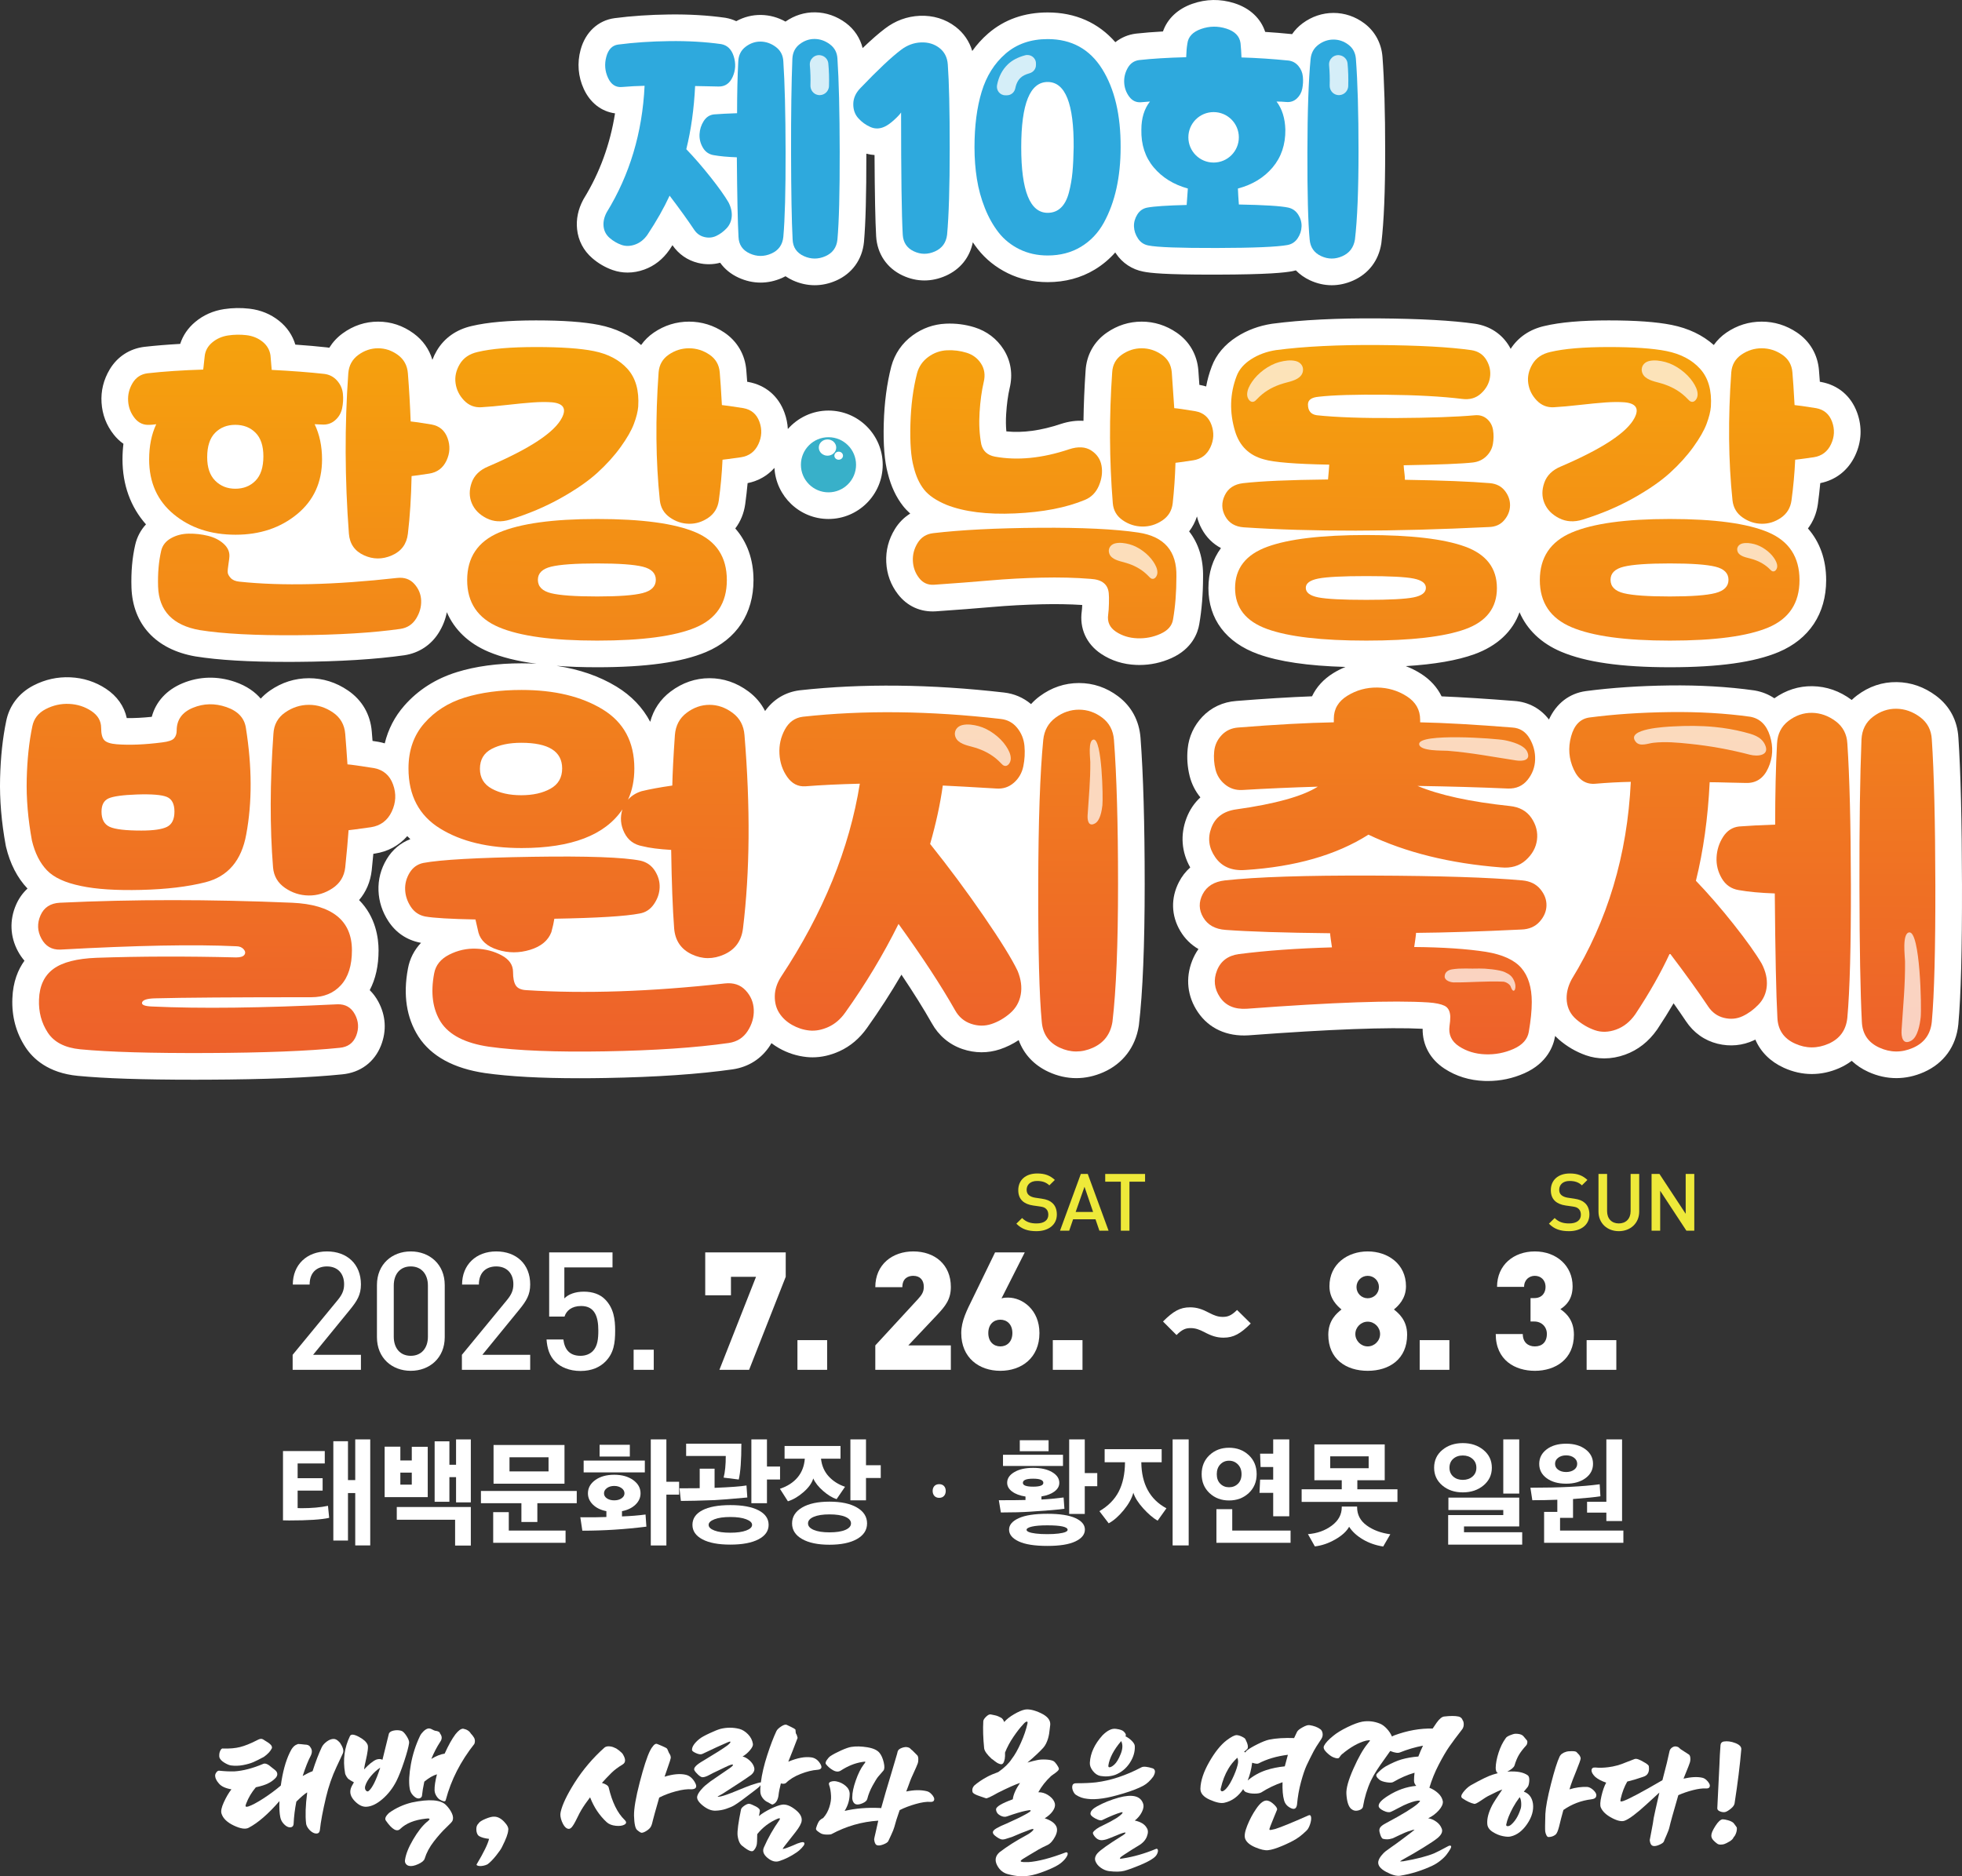
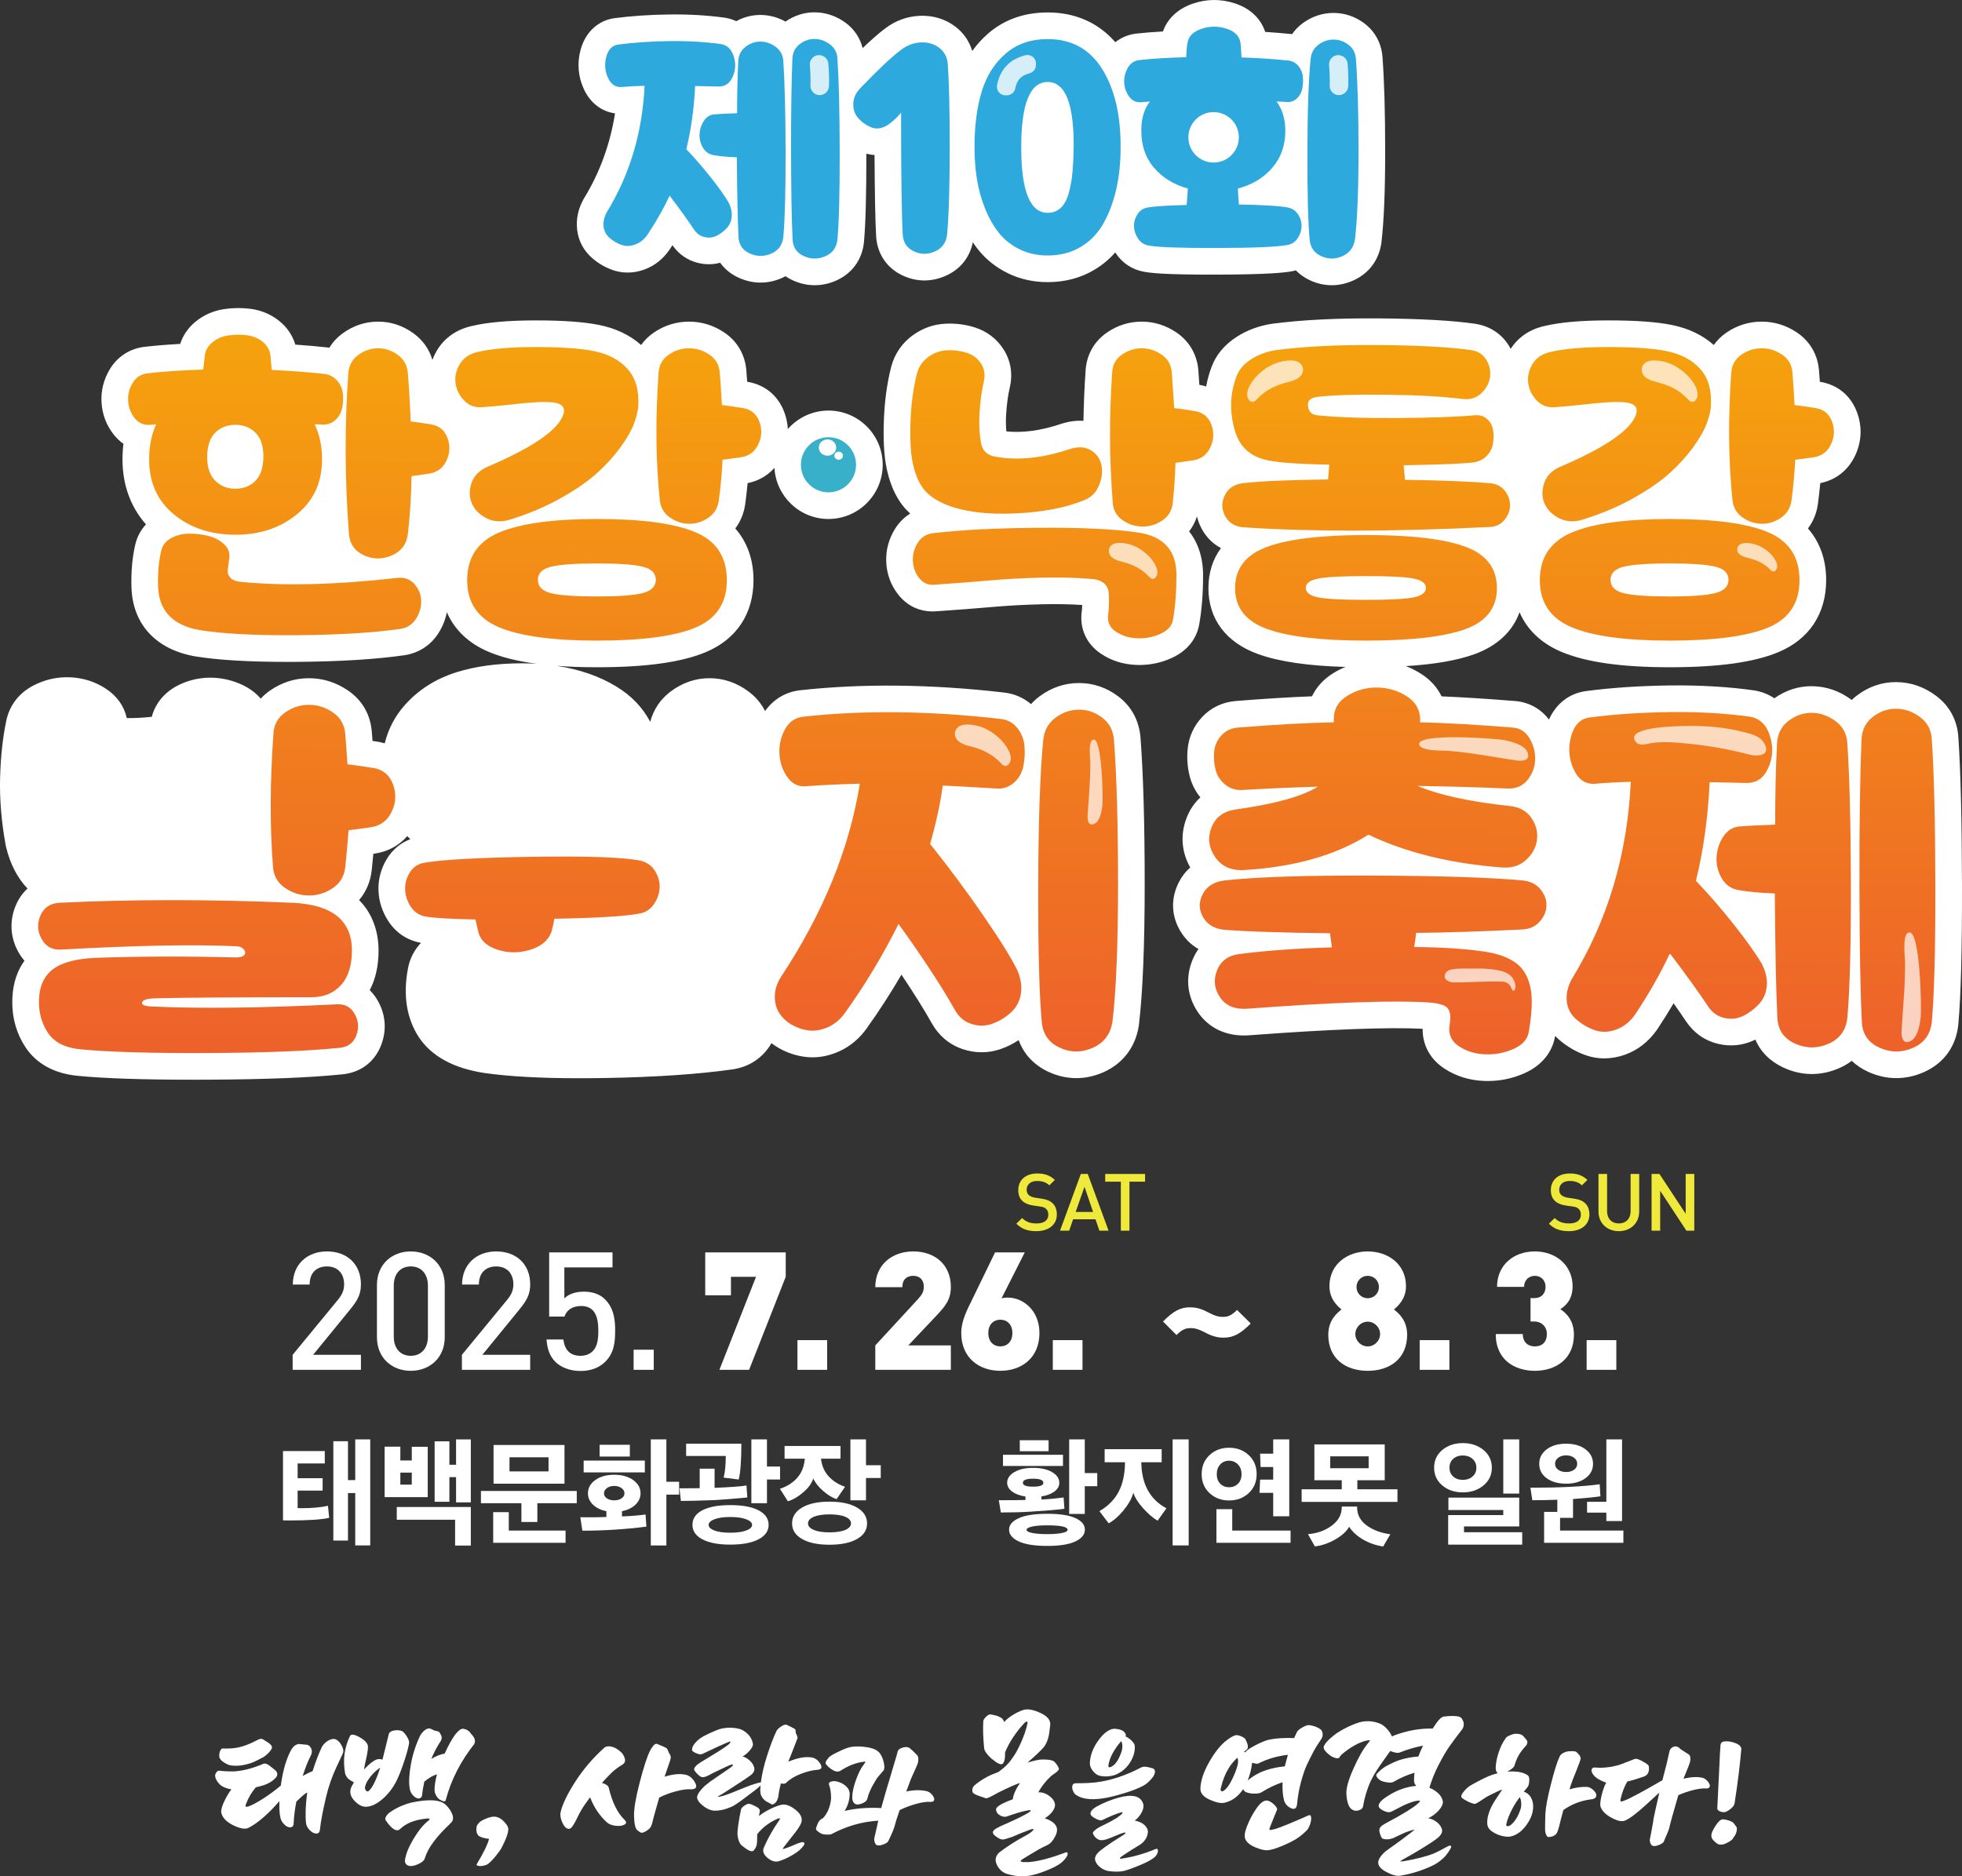
<svg xmlns="http://www.w3.org/2000/svg" xmlns:xlink="http://www.w3.org/1999/xlink" width="803.839" height="768.899" viewBox="0 0 803.839 768.899">
  <rect x="0" y="0" width="803.839" height="768.899" fill="#333333" stroke="none" />
  <defs>
    <style>.ae{fill:url(#k);}.af{fill:url(#w);}.ag{fill:url(#t);}.ah,.ai{fill:#fff;}.aj{fill:url(#d);}.ak{fill:url(#l);}.al{fill:url(#h);}.am{fill:url(#o);}.an{fill:url(#j);}.ao{fill:url(#g);}.ap{fill:url(#z);}.aq{fill:url(#q);}.ar{fill:#2ea9dd;}.as{fill:url(#m);}.at{fill:url(#aa);}.au{opacity:.8;}.av{fill:url(#ab);}.ai{mix-blend-mode:screen;opacity:.71;}.aw{isolation:isolate;}.ax{fill:url(#e);}.ay{fill:url(#i);}.az{fill:url(#ac);}.ba{fill:url(#f);}.bb{fill:url(#v);}.bc{fill:url(#x);}.bd{fill:url(#p);}.be{fill:url(#y);}.bf{fill:#38b0c9;}.bg{fill:url(#r);}.bh{fill:url(#n);}.bi{fill:url(#u);}.bj{fill:url(#ad);}.bk{fill:#eee93a;}.bl{fill:url(#s);}</style>
    <linearGradient id="d" x1="117.225" y1="701.459" x2="119.363" y2="10.686" gradientUnits="userSpaceOnUse">
      <stop offset=".006" stop-color="#e62646" />
      <stop offset="1" stop-color="#f9be00" />
    </linearGradient>
    <linearGradient id="e" x1="94.864" y1="701.389" x2="97.003" y2="10.617" xlink:href="#d" />
    <linearGradient id="f" x1="161.266" y1="701.595" x2="163.405" y2="10.823" xlink:href="#d" />
    <linearGradient id="g" x1="222.37" y1="701.784" x2="224.509" y2="11.011" xlink:href="#d" />
    <linearGradient id="h" x1="243.157" y1="701.849" x2="245.296" y2="11.076" xlink:href="#d" />
    <linearGradient id="i" x1="288.785" y1="701.99" x2="290.924" y2="11.218" xlink:href="#d" />
    <linearGradient id="j" x1="410.621" y1="702.367" x2="412.76" y2="11.594" xlink:href="#d" />
    <linearGradient id="k" x1="426.537" y1="702.416" x2="428.675" y2="11.646" xlink:href="#d" />
    <linearGradient id="l" x1="474.311" y1="702.564" x2="476.45" y2="11.792" xlink:href="#d" />
    <linearGradient id="m" x1="558.189" y1="702.824" x2="560.328" y2="12.052" xlink:href="#d" />
    <linearGradient id="n" x1="558.224" y1="702.823" x2="560.362" y2="12.05" xlink:href="#d" />
    <linearGradient id="o" x1="661.842" y1="703.144" x2="663.981" y2="12.372" xlink:href="#d" />
    <linearGradient id="p" x1="682.629" y1="703.209" x2="684.768" y2="12.436" xlink:href="#d" />
    <linearGradient id="q" x1="728.257" y1="703.351" x2="730.395" y2="12.578" xlink:href="#d" />
    <linearGradient id="r" x1="80.223" y1="701.344" x2="82.362" y2="10.57" xlink:href="#d" />
    <linearGradient id="s" x1="55.626" y1="701.268" x2="57.765" y2="10.495" xlink:href="#d" />
    <linearGradient id="t" x1="135.273" y1="701.514" x2="137.411" y2="10.742" xlink:href="#d" />
    <linearGradient id="u" x1="217.074" y1="701.768" x2="219.213" y2="10.996" xlink:href="#d" />
    <linearGradient id="v" x1="242.095" y1="701.845" x2="244.233" y2="11.073" xlink:href="#d" />
    <linearGradient id="w" x1="235.872" y1="701.825" x2="238.011" y2="11.053" xlink:href="#d" />
    <linearGradient id="x" x1="367.576" y1="702.234" x2="369.715" y2="11.461" xlink:href="#d" />
    <linearGradient id="y" x1="440.668" y1="702.46" x2="442.807" y2="11.688" xlink:href="#d" />
    <linearGradient id="z" x1="561.538" y1="702.834" x2="563.677" y2="12.061" xlink:href="#d" />
    <linearGradient id="aa" x1="561.494" y1="702.834" x2="563.632" y2="12.061" xlink:href="#d" />
    <linearGradient id="ab" x1="682.895" y1="703.209" x2="685.034" y2="12.437" xlink:href="#d" />
    <linearGradient id="ac" x1="729.727" y1="703.394" x2="731.865" y2="12.622" xlink:href="#d" />
    <linearGradient id="ad" x1="776.308" y1="703.499" x2="778.447" y2="12.726" xlink:href="#d" />
  </defs>
  <g class="aw">
    <g id="b">
      <g id="c">
        <path class="ah" d="M140.453,718.573c-1.4,3.034-2.265,4.877-2.59,5.53-1.82,3.874-3.244,7.979-4.271,12.319-1.353,5.694-2.193,10.175-2.52,13.44-.095.84-.42,1.33-.98,1.47-.56.14-1.179.035-1.854-.314-.678-.351-1.295-.887-1.855-1.61-.56-.723-.887-1.435-.979-2.135-.374-3.221-.234-7.351.42-12.391v-.35c-1.074.654-2.544,1.914-4.41,3.78-.607,3.034-.981,6.066-1.12,9.1-.047.7-.327,1.145-.84,1.33-.515.186-1.074.14-1.68-.14-.607-.28-1.202-.771-1.785-1.471-.584-.699-.97-1.516-1.155-2.449-.327-1.54-.444-3.733-.35-6.58-4.574,5.273-8.774,8.914-12.601,10.92-1.307.699-3.337.396-6.09-.91-2.754-1.306-4.434-2.94-5.04-4.9-.327-.979-.012-2.52.945-4.62.956-2.1,1.995-3.873,3.115-5.319-2.475-.42-4.2-1.236-5.181-2.45-1.074-1.213-1.564-2.38-1.47-3.5.093-.42.303-.816.63-1.19.326-.373.676-.535,1.05-.489,2.193.233,4.246.326,6.16.279,3.593-.232,7.536-1.26,11.83-3.08.84-.373,1.983.095,3.43,1.4,1.166.84,1.866,1.47,2.101,1.89.466.888.268,1.763-.596,2.625-.863.864-1.832,1.553-2.904,2.065-1.167.606-2.848,1.144-5.04,1.61-1.727,2.054-3.034,4.246-3.92,6.579-.28.654-.362,1.074-.245,1.261.116.186.501.186,1.155,0,1.492-.514,3.522-1.599,6.09-3.255,2.565-1.656,4.945-3.418,7.14-5.285.746-5.46,1.96-9.94,3.64-13.44.887-1.96,1.913-3.103,3.08-3.43.094-.186.583-.221,1.471-.105.886.117,1.423.176,1.609.176,1.166,0,1.913.326,2.24.979.84,1.027.91,2.24.21,3.64-1.027,1.914-2.124,4.667-3.29,8.261,1.726-.98,3.08-1.634,4.061-1.96,1.26-3.92,2.52-7.21,3.779-9.87.42-.84,1.108-1.61,2.065-2.31.956-.7,1.878-1.05,2.765-1.05.653,0,1.283.28,1.891.84.605.561.909.91.909,1.05,1.12,1.681,1.446,3.034.98,4.061ZM91.383,716.543c2.706.094,5.028-.105,6.965-.595,1.936-.49,4.142-1.365,6.615-2.625.233-.093.443-.198.63-.315.187-.115.385-.21.596-.279.21-.07.42-.116.63-.141.21-.022.442.013.699.105.257.094.501.233.735.42.093.094.466.327,1.12.7.653.374,1.178.781,1.575,1.225.396.444.548.899.455,1.365-.561,1.214-1.657,2.404-3.29,3.569-1.728.935-3.15,1.646-4.271,2.136-1.12.489-2.532.898-4.234,1.225-1.704.327-3.396.374-5.075.14-.747-.14-1.634-.524-2.66-1.154-1.027-.63-1.68-1.318-1.96-2.065-.094-.28-.117-.723-.07-1.33.046-.606.221-1.178.525-1.715.303-.536.641-.758,1.015-.665Z" />
        <path class="ah" d="M150.603,715.003c.186.42.198,1.226.035,2.415-.164,1.19-.42,2.532-.771,4.025-.35,1.494-.549,2.474-.595,2.939-.047.141-.07.374-.07.7,1.96-2.1,3.616-3.43,4.971-3.99.979-.325,1.819-.303,2.52.07.186-.653,1.05-4.153,2.59-10.5.141-.7.758-1.178,1.855-1.435,1.096-.256,2.158-.245,3.185.034.653.141,1.389.841,2.205,2.101.816,1.26,1.178,2.24,1.085,2.94-.233,1.635-.91,4.142-2.029,7.525-1.12,3.384-2.171,6.055-3.15,8.015-1.494,2.94-3.407,5.414-5.74,7.42-2.334,2.008-4.527,3.058-6.58,3.15-1.587.094-3.174-.676-4.76-2.31-1.587-1.634-2.147-3.29-1.68-4.971.185-.699.63-1.609,1.33-2.729-1.12-.606-1.774-1.003-1.96-1.191-.327-.14-.678-.513-1.051-1.12-.374-.605-.584-1.12-.63-1.54-.934-5.365-.257-10.405,2.03-15.119.42-.841,1.61-.746,3.57.279,1.96,1.027,3.173,2.124,3.64,3.29ZM151.023,733.973c1.493-1.213,3.08-4.409,4.76-9.59-1.354.888-2.625,2.042-3.814,3.465-1.19,1.425-1.973,2.789-2.346,4.096-.187.747-.094,1.342.28,1.785.373.443.746.524,1.12.244ZM185.393,746.153c-.14.374-1.004,1.307-2.59,2.8-1.587,1.494-3.267,3.384-5.04,5.67-1.774,2.286-3.034,4.643-3.78,7.07-.234.793-1.12,1.54-2.66,2.24-1.54.699-2.8.933-3.779.699-.561-.14-.992-.432-1.296-.875-.304-.443-.408-.944-.315-1.505.326-2.38,1.435-5.18,3.325-8.399,1.89-3.221,3.768-5.623,5.635-7.21.046-.046.116-.094.21-.141.466-.42.746-.688.84-.805.093-.116.059-.245-.105-.385-.164-.141-.689-.141-1.575,0-4.48.514-7.887,1.89-10.22,4.13-1.4,1.447-3.385.327-5.95-3.36-.561-.793-.095-1.866,1.399-3.22,2.753-1.96,5.833-3.36,9.24-4.2,7.14-1.493,11.806-1.143,14,1.05,1.026,1.027,1.82,2.135,2.38,3.325.561,1.19.653,2.23.28,3.115ZM180.353,713.813c-1.4,2.147-2.614,4.48-3.64,7,2.006-1.213,3.825-1.936,5.46-2.17,1.54-3.406,3.01-6.043,4.41-7.91,1.213-1.54,2.263-2.31,3.149-2.31,1.493.28,2.543.935,3.15,1.96.513.515.979,1.12,1.399,1.82.373.794.396,1.61.07,2.45-5.647,7.14-9.544,14.77-11.69,22.89-.094.515-.374.725-.84.63-.467-.093-.98-.303-1.54-.63-.559-.326-1.061-.851-1.505-1.575-.444-.723-.688-1.48-.734-2.274-.048-1.681.279-3.873.979-6.58-1.587.467-3.315,1.47-5.18,3.01-.467,2.147-.794,4.13-.98,5.95-.233.606-.689.922-1.365.945-.677.023-1.424-.386-2.239-1.226-.817-.84-1.295-1.866-1.435-3.08-.374-2.473-.199-5.716.525-9.729.723-4.014,1.971-7.886,3.745-11.62.326-.653.805-1.283,1.435-1.891.63-.605,1.248-.979,1.855-1.119.279-.046.56-.035.84.034.28.07.605.21.979.421.373.21.724.361,1.051.454,1.26.141,1.936.515,2.029,1.12.887,1.12.91,2.265.07,3.431Z" />
        <path class="ah" d="M208.211,750.073c-.047,1.307-.887,3.57-2.52,6.79-.327.746-1.132,1.925-2.415,3.535-1.284,1.609-2.462,2.81-3.535,3.604-.56.28-1.155.478-1.785.595-.63.116-1.154.151-1.574.105-.421-.047-.735-.14-.945-.28-.21-.14-.245-.304-.105-.489,2.847-4.761,4.526-8.214,5.04-10.36-1.773-.187-3.174-.583-4.199-1.19-.607-.513-.945-1.341-1.016-2.484-.07-1.144.221-2.019.875-2.625.326-.606,1.271-1.236,2.835-1.891,1.564-.652,2.766-.956,3.606-.91,1.399,0,2.765.7,4.095,2.101,1.33,1.399,1.878,2.567,1.645,3.5Z" />
        <path class="ah" d="M255.874,745.772c.848.802.848,1.449,0,1.944-.849.495-2.051.661-3.605.495-1.556-.165-2.782-.647-3.677-1.449-2.969-2.733-5.231-6.104-6.787-10.11l-.07-.07c-1.414,1.838-2.616,3.582-3.605,5.231-.378.613-.99,1.792-1.838,3.535-.849,1.744-1.556,2.923-2.121,3.535-.565.612-1.179.754-1.838.424-.803-.377-1.51-1.319-2.121-2.828-.613-1.508-.778-2.828-.495-3.959.659-2.969,2.545-6.928,5.655-11.877,3.44-5.42,7.541-10.251,12.302-14.493.471-.377,1.119-.541,1.944-.495.824.048,1.591.26,2.298.637.376.095.978.472,1.803,1.131.824.661,1.331,1.179,1.52,1.556,1.178,1.979,1.131,3.347-.142,4.101-1.933,1.179-3.464,2.333-4.595,3.464-1.603,1.602-2.898,2.97-3.889,4.101,1.602.472,2.521,1.085,2.757,1.838,1.414,6.034,3.582,10.463,6.505,13.291ZM283.375,733.26c-1.744-.142-3.889.13-6.434.812-2.545.684-4.832,1.544-6.857,2.58-1.556,5.421-2.403,8.461-2.545,9.12-.236,1.179-.52,2.098-.849,2.758-.33.612-.919,1.19-1.767,1.731-.849.543-1.532.814-2.05.814-.33,0-.943-.377-1.839-1.131-.754-.612-1.178-2.568-1.273-5.868-.047-2.922.73-7.47,2.333-13.644,1.603-6.174,2.993-10.464,4.172-12.867.376-.801.859-1.543,1.449-2.227.589-.683,1.142-.884,1.661-.602.047,0,.647.248,1.803.742,1.154.495,1.85.861,2.086,1.096.094.096.258.437.494,1.025.235.59.4.932.495,1.025.377.52.565,1.108.565,1.768-.047.424-.435,1.661-1.166,3.711-.731,2.051-1.191,3.383-1.379,3.995,3.487-1.084,6.409-1.344,8.767-.778,1.508.378,2.745,1.438,3.712,3.182.965,1.744.506,2.663-1.379,2.758Z" />
        <path class="ah" d="M334.912,725.27c-2.074.142-4.372.707-6.893,1.696-2.521.99-4.514,2.217-5.974,3.677-.425.378-1.132.448-2.121.212-.52,1.979-.849,3.677-.99,5.09-.33,1.934-1.131,3.111-2.403,3.535-.189.048-.542-.094-1.061-.424-.52-.329-.802-.495-.849-.495-.754-.283-1.449-.824-2.085-1.626-.637-.801-.979-1.673-1.025-2.616-.048-.566-.024-1.484.07-2.757-.188.283-.353.495-.494.637-.283.33-2.664,2.168-7.141,5.514-1.368.99-2.428,1.709-3.182,2.156-.754.449-1.827.908-3.217,1.379-1.391.472-2.863.731-4.418.777-1.697.048-3.453-.671-5.268-2.156-1.815-1.484-2.534-2.792-2.156-3.924.235-.753.718-1.555,1.449-2.403.73-.849,1.296-1.438,1.697-1.768.399-.329,1.142-.919,2.227-1.767.707-.518,2.097-1.472,4.171-2.863,2.074-1.39,3.299-2.227,3.677-2.51,1.131-.801,1.566-1.295,1.308-1.484-.26-.188-1.308.166-3.146,1.061-.048.048-.932.472-2.651,1.272-1.721.802-2.911,1.391-3.57,1.767-1.367.755-2.403,1.108-3.11,1.061-.472-.047-1.06-.4-1.768-1.061-.707-.659-1.202-1.248-1.485-1.767-.519-.942.707-2.262,3.677-3.959,5.043-3.016,8.342-5.113,9.897-6.292.942-.753,1.319-1.248,1.131-1.484-.095-.094-.424-.023-.989.212-2.545,1.085-6.033,2.686-10.463,4.808-.613.282-1.474.177-2.581-.318-1.108-.495-1.661-.93-1.661-1.308-.048-1.319.966-2.828,3.04-4.525.753-.611,2.121-1.378,4.101-2.297,1.979-.92,3.464-1.52,4.454-1.803,2.639-.66,5.255-.66,7.847,0,1.226.33,2.392,1.06,3.5,2.191,1.106,1.131,1.778,2.451,2.015,3.959.094.66-.307,1.52-1.202,2.58-.895,1.061-1.908,1.921-3.04,2.581.942.189,1.909.73,2.899,1.626.989.896,1.613,1.873,1.873,2.934.259,1.061-.177,2.062-1.308,3.005-1.792,1.32-5.681,3.888-11.665,7.706-1.32.707-1.992,1.107-2.016,1.201-.024.096.435.048,1.379-.141,1.272-.283,3.394-1.036,6.363-2.263,2.969-1.225,4.995-2.025,6.08-2.403,2.12-.707,3.416-1.06,3.888-1.06.425-3.394,1.296-7.116,2.616-11.171,1.318-4.053,2.568-7.328,3.747-9.826.282-.612.942-1.261,1.979-1.944,1.036-.683,1.814-.884,2.333-.601.094.047.636.307,1.626.777.989.472,1.602.825,1.838,1.061.047.095.082.378.106.848.022.472.081.778.177.92.235.282.447.848.636,1.696-.424,1.131-1.096,2.875-2.015,5.232-.919,2.357-1.521,3.865-1.803,4.524,3.723-1.555,6.858-2.144,9.402-1.767,1.508.189,2.733,1.049,3.677,2.58.942,1.532.566,2.368-1.132,2.51ZM318.511,745.349c-3.347,1.461-6.104,3.559-8.271,6.292-.048.66-.07,1.65-.07,2.97,0,1.508-.472,2.757-1.414,3.746-.661.707-2.146.117-4.454-1.767-1.131-.707-1.838-2.215-2.121-4.525-.142-1.743.329-5.255,1.414-10.533.094-.471.554-.99,1.379-1.556.823-.565,1.495-.824,2.015-.777.565.095,1.46.459,2.686,1.096,1.225.636,1.768,1.284,1.626,1.944-.048.236-.106.577-.177,1.024-.071.449-.131.767-.177.955,1.318-1.084,2.945-2.086,4.878-3.005,1.932-.919,3.464-1.473,4.596-1.661,1.648-.235,3.523.494,5.62,2.191,2.097,1.696,2.839,3.44,2.227,5.231-.282.755-.707,1.544-1.272,2.368-.565.825-1.438,1.969-2.615,3.429-1.179,1.462-2.121,2.663-2.828,3.605-.613.801-.908,1.237-.884,1.309.023.07.435-.013,1.237-.248,1.414-.519,2.545-.966,3.394-1.343.471-.235.93-.436,1.379-.602.447-.164.919-.317,1.413-.459.495-.142.884-.152,1.167-.035.283.118.377.365.283.742-.048.329-.425.871-1.132,1.626-.707.753-1.391,1.343-2.05,1.768-2.357,1.602-4.714,2.78-7.07,3.534-1.555.519-3.17.082-4.843-1.308-1.673-1.391-2.156-2.84-1.449-4.348,1.697-3.864,3.794-7.564,6.292-11.1.283-.424.329-.672.142-.742-.189-.07-.495-.011-.919.177Z" />
        <path class="ah" d="M348.116,735.226c-.042,2.464-.73,4.759-2.066,6.888,4.467-1.043,9.309-1.44,14.527-1.19.041,0,.114.011.219.031.104.021.178.031.22.031.501-1.878,1.137-4.122,1.909-6.731.773-2.608,1.534-5.155,2.286-7.639.751-2.483,1.168-3.893,1.252-4.228.041-.208.251-.917.627-2.129.375-1.21.604-2.045.689-2.504.166-.627.74-1.117,1.722-1.472.98-.354,1.806-.428,2.474-.22.334.084.584.188.751.313s.334.281.501.47c.167.188.354.344.564.47.209.167.532.491.971.971.438.48.762.804.971.97.292.251.459.732.501,1.44.041.711-.042,1.378-.25,2.004-.293.794-.825,2.025-1.597,3.694-.774,1.67-1.264,2.798-1.472,3.382-.126.375-.376,1.065-.752,2.066-.375,1.002-.668,1.774-.876,2.316,3.214-.667,6.011-.709,8.391-.125.584.125,1.147.438,1.69.939.542.501.94,1.013,1.19,1.534.25.522.272.98.062,1.377-.209.397-.689.574-1.44.532-1.545-.125-3.56.168-6.043.877-2.484.71-4.665,1.545-6.544,2.505-1.044,2.964-1.774,5.281-2.191,6.95-.209.752-.647,1.848-1.314,3.287-.669,1.44-1.044,2.245-1.128,2.411-.209.501-.918.981-2.129,1.44-1.211.459-2.129.521-2.755.188-.501-.333-.814-1.105-.939-2.316,0-.167.22-1.179.658-3.037.438-1.857.782-3.392,1.033-4.603-6.722.418-13.109,2.254-19.161,5.511-.418.167-1.127.229-2.129.188-1.002-.041-1.754-.208-2.255-.501-.375-.208-.824-.511-1.346-.908-.522-.396-.721-.803-.595-1.221.5-1.628,1.001-2.692,1.502-3.193.376-.376.855-.71,1.44-1.002,1.127-1.252,1.962-2.733,2.505-4.446.542-1.711.771-3.234.689-4.57-.084-1.837-.355-3.36-.814-4.571-.21-.626.052-1.054.782-1.284.73-.229,1.492-.26,2.286-.094,1.418.293,2.671.908,3.757,1.848,1.085.939,1.628,2.057,1.628,3.35ZM361.955,725.584c-.961,1.086-1.691,1.931-2.192,2.535-.501.606-1.252,1.816-2.254,3.632-1.002,1.816-1.732,3.643-2.191,5.48-.167.668-.794,1.242-1.879,1.722-1.086.48-1.983.638-2.692.47-.543-.166-.95-.532-1.221-1.096-.272-.563-.387-1.179-.345-1.847,0-1.837.48-4.122,1.44-6.857.96-2.733,2.004-4.853,3.131-6.355.584-.709.845-1.127.782-1.252-.062-.126-.512-.103-1.346.062-2.923.46-5.823,1.628-8.704,3.507-.919.585-1.973.543-3.162-.126-1.19-.667-2.182-1.523-2.975-2.567-.209-.375-.084-.907.376-1.597.459-.688.94-1.221,1.441-1.597,1.127-.751,2.619-1.544,4.476-2.379s3.267-1.315,4.227-1.44c1.837-.292,3.986-.24,6.45.156,2.463.398,4.153,1.18,5.072,2.349.751.961,1.314,2.254,1.69,3.882.376,1.628.334,2.734-.125,3.319Z" />
        <path class="ah" d="M419.121,706.748c-1.131,1.179-2.428,2.84-3.888,4.984-1.462,2.145-2.616,4.301-3.465,6.469.094,2.074-.165,3.534-.777,4.383-.283.424-.767.52-1.449.283-.684-.235-1.308-.589-1.874-1.06-.566-.471-1.037-.824-1.413-1.061-1.839-1.697-2.853-3.111-3.04-4.242-.425-4.194-.543-7.918-.354-11.17.046-.519.435-1.131,1.166-1.838.73-.707,1.354-1.014,1.874-.92.046,0,.282.048.706.142.425.096.814.177,1.167.248.354.07.753.201,1.202.389.447.189.836.378,1.166.565.565.33.99.919,1.272,1.767.99-1.131,2.356-2.203,4.101-3.217,1.743-1.013,3.205-1.637,4.384-1.874,1.743-.282,3.946.213,6.609,1.485,2.662,1.272,3.924,2.852,3.782,4.736-.095.565-.165,1.155-.212,1.768-.047.613-.13,1.262-.247,1.944-.118.684-.271,1.343-.46,1.979-.189.636-.448,1.297-.777,1.98-.33.684-.731,1.284-1.202,1.803-1.509,1.65-3.652,3.653-6.434,6.009,1.649-.47,2.945-.801,3.889-.989.99-.235,2.191-.318,3.605-.247,1.414.07,2.45.272,3.111.601.424.236.884.707,1.378,1.414.495.707.789,1.272.884,1.696.047.283-.118.613-.495.99-.377.378-.919.802-1.626,1.272l-1.061.777c-2.168,2.027-3.912,4.242-5.231,6.646.142,0,.342.013.602.035.258.024.434.036.53.036,1.273.188,2.474.73,3.605,1.626,1.131.896,1.814,1.886,2.05,2.969.188.943-.105,1.969-.884,3.075-.777,1.108-1.873,2.086-3.287,2.935,2.309.754,3.841,1.768,4.595,3.04.707,1.179.602,2.65-.317,4.418-.919,1.767-1.969,2.934-3.146,3.5-1.273.565-2.51,1.189-3.712,1.873-1.201.683-2.428,1.414-3.676,2.191-1.249.778-2.156,1.331-2.722,1.662-.849.565-1.073.93-.672,1.096.4.164,1.402.223,3.005.177,3.959-.283,9.024-1.603,15.2-3.959.47-.142.753-.024.848.354.094.376-.105.942-.601,1.696-.495.754-1.237,1.531-2.227,2.333-1.179.942-3.206,1.979-6.08,3.111-2.876,1.131-5.185,1.814-6.929,2.05-2.593.424-5.373.235-8.342-.565-2.121-.472-3.701-1.722-4.737-3.747-1.037-2.027-.707-3.795.99-5.303,3.156-2.403,6.621-4.618,10.393-6.645,1.131-.565,2.05-1.154,2.757-1.768.707-.611.93-.977.672-1.096-.26-.117-1.12.131-2.581.742l-2.403.92c-1.603.66-2.828,1.179-3.677,1.555-.377.096-.86.248-1.449.46-.59.212-1.072.365-1.449.459-.378.096-.754.142-1.131.142-.613-.046-1.403-.412-2.368-1.096-.967-.683-1.449-1.237-1.449-1.661-.142-.565.329-1.167,1.414-1.803,1.083-.637,2.449-1.284,4.1-1.944,3.487-1.556,6.033-2.78,7.636-3.677.801-.424,1.414-.788,1.838-1.096.425-.306.565-.53.425-.671-.142-.142-.849-.071-2.121.212-1.792.378-4.29,1.131-7.494,2.262-.849.331-1.803.201-2.863-.389-1.061-.589-1.615-1.425-1.661-2.51.046-1.083,2.333-2.45,6.857-4.101.235-1.932,1.225-4.171,2.97-6.716-1.886.613-4.903,1.956-9.05,4.029-2.969,1.697-4.619,2.451-4.948,2.263-.237-.094-1.132-.399-2.686-.919-1.556-.519-2.475-1.036-2.758-1.556-.282-.989-.07-1.885.637-2.687,1.508-1.318,3.322-2.545,5.443-3.676,1.036-.566,2.521-1.202,4.454-1.909,2.497-1.743,4.336-3.535,5.515-5.373,1.225-1.556,2.474-3.758,3.746-6.61,1.273-2.851,2.168-5.479,2.686-7.883.095-.376.071-.624-.07-.742-.142-.117-.365-.081-.672.106-.307.189-.671.542-1.096,1.061Z" />
        <path class="ah" d="M440.884,730.781c3.381,0,6.114-.126,8.202-.376,6.012-.752,12.189-2.797,18.535-6.137.835-.459,2.421-.314,4.759.438,1.043.543,1.085,1.649.125,3.318-1.252,1.713-2.609,2.965-4.069,3.758-2.004,1.086-4.75,2.15-8.234,3.193-3.486,1.044-6.273,1.712-8.359,2.003-2.505.376-4.613.439-6.325.189-1.753-.166-3.318-.71-4.696-1.628-.459-.292-.855-.824-1.189-1.597-.335-.772-.429-1.492-.281-2.16.145-.668.657-1.002,1.534-1.002ZM451.653,711.182c1.043-1.043,2.004-1.774,2.881-2.191.876-.459,1.773-.627,2.692-.501.918.125,1.597.271,2.035.439s.761.334.971.5c.96.836,1.252,1.545.876,2.13.918.417,1.774,1.024,2.567,1.816.793.794,1.211,1.503,1.253,2.129.125,2.339-.554,4.645-2.035,6.919-1.483,2.276-3.476,3.914-5.98,4.916-1.962.668-4.007.815-6.136.439-1.17-.251-2.192-.949-3.068-2.098-.877-1.148-1.274-2.265-1.19-3.351.209-3.84,1.92-7.555,5.135-11.145ZM458.354,736.667c5.552-1.503,8.87-.709,9.956,2.379.376,1.002.209,2.192-.501,3.569-.71,1.378-1.67,2.526-2.88,3.444,2.463.543,4.091,1.545,4.884,3.006.626.876.647,2.066.062,3.569-.585,1.503-1.753,2.755-3.506,3.757-1.295.751-3.216,1.962-5.762,3.632-.71.459-1.189.803-1.439,1.033-.251.228-.356.417-.314.563.041.146.439.135,1.189-.031,4.384-.668,8.892-1.963,13.525-3.883.376-.167.637-.062.783.313.146.376.072.908-.22,1.597-.292.689-.814,1.305-1.565,1.848-1.169.876-3.026,1.847-5.572,2.911-2.547,1.065-4.655,1.826-6.324,2.286-1.545.416-3.674.458-6.388.125-1.127-.167-2.223-.626-3.287-1.378-1.064-.751-1.795-1.649-2.191-2.692-.397-1.044-.115-2.129.845-3.256,1.211-1.337,4.467-3.652,9.769-6.951,1.127-.667,1.7-1.137,1.722-1.408.021-.271-.741-.115-2.285.47-.626.25-1.545.626-2.755,1.127-1.212.501-2.129.856-2.756,1.064-1.169.334-2.024.439-2.566.312-.836-.125-1.588-.604-2.255-1.439-.668-.835-.898-1.419-.689-1.754.626-.96,2.004-1.919,4.133-2.88,1.962-.918,3.819-1.92,5.573-3.006.375-.251.761-.532,1.158-.846.397-.312.709-.595.94-.845.228-.251.322-.439.281-.564-.042-.126-.271-.126-.688,0-1.796.501-4.343,1.545-7.64,3.131-.543.292-1.493.073-2.849-.658-1.357-.729-2.015-1.408-1.973-2.035.041-1.002.98-2.003,2.817-3.005,2.588-1.419,5.511-2.588,8.767-3.507ZM456.538,723.141c.917-.835,1.794-2.296,2.63-4.384.834-2.087.896-3.84.188-5.26-3.048,3.591-4.801,6.931-5.26,10.02-.042.334.031.554.219.657.188.104.479.073.877-.094.396-.167.846-.48,1.347-.94Z" />
        <path class="ah" d="M502.555,713.182c1.932-1.461,3.323-2.168,4.171-2.121.66.047,1.39.271,2.192.672.801.4,1.248.742,1.343,1.024.99,1.934,1.248,3.252.777,3.959-.141.142-.365.343-.671.601-.308.259-.53.459-.672.601.094.048.282.118.565.212.142-.282.306-.518.495-.707.942-.753,2.403-1.626,4.383-2.615,1.979-.99,3.605-1.626,4.878-1.909,2.828-.566,6.222-.777,10.181-.637.565-1.225.966-2.073,1.202-2.545.282-.565,1.048-1.189,2.298-1.873,1.248-.683,2.179-.978,2.792-.884,1.838.282,3.299.825,4.384,1.626.518.33.848.895.989,1.696.142.803-.024,1.58-.495,2.333-1.65,2.451-2.686,4.101-3.11,4.949-1.226,2.357-2.204,4.324-2.934,5.903-.731,1.579-1.497,3.842-2.298,6.787-.802,2.946-1.344,6.022-1.626,9.226-.236,1.697-1.085,2.191-2.545,1.484-1.462-.706-2.381-1.767-2.758-3.181-.519-1.791-.732-4.266-.636-7.424-3.064,1.038-5.963,2.429-8.696,4.172-.566.33-1.474.494-2.722.494s-2.251-.141-3.005-.424c-.802-.142-1.367-.612-1.696-1.414-2.074,3.065-4.643,4.926-7.706,5.585-1.367.33-3.358-.081-5.974-1.237-2.616-1.154-3.9-2.674-3.854-4.56.094-3.205,1.296-6.833,3.606-10.888,2.309-4.053,4.689-7.023,7.141-8.907ZM507.079,723.221c.283-1.084.235-2.051-.142-2.899-1.555,1.462-2.781,2.97-3.676,4.525-1.367,2.262-2.403,4.948-3.11,8.06-.142.565-.06.931.247,1.096.306.165.672.082,1.096-.248,1.084-.753,2.18-2.262,3.287-4.524,1.107-2.263,1.874-4.265,2.298-6.009ZM531.046,753.62c-1.462.896-3.394,1.851-5.797,2.863-2.404,1.013-4.312,1.591-5.727,1.733-1.273.141-3.005-.248-5.196-1.167-2.192-.919-3.57-2.062-4.136-3.429-.472-1.131-.201-2.957.812-5.479,1.013-2.521,2.203-4.771,3.57-6.751,1.791-2.686,3.417-3.841,4.878-3.464.801.189,1.673.742,2.616,1.661.942.919,1.318,1.615,1.131,2.085-.236.613-.648,1.615-1.237,3.005-.59,1.391-1.002,2.416-1.237,3.075-.047.189-.141.425-.282.707-.33.802-.425,1.272-.283,1.414s.919.024,2.333-.354c2.404-.753,6.952-2.615,13.645-5.585.519-.235.849-.047.99.565.142.613.081,1.414-.177,2.404-.26.989-.625,1.862-1.096,2.615-.283.425-.955,1.096-2.016,2.015-1.06.919-1.991,1.615-2.792,2.086ZM526.38,723.856c.707-2.732,1.131-4.312,1.272-4.736-4.572.566-8.579,1.744-12.019,3.534-.424.236-1.297.142-2.616-.282-.33,2.64-.943,5.066-1.838,7.281,2.215-1.884,4.737-3.298,7.564-4.241,2.309-.754,4.854-1.272,7.636-1.556Z" />
        <path class="ah" d="M587.603,759.488c.896-.378,2.828-1.368,5.798-2.97.518-.236.871-.247,1.061-.035.188.212.081.659-.318,1.343-.401.683-.896,1.414-1.484,2.192-.59.777-1.414,1.591-2.475,2.438-1.061.849-2.133,1.531-3.217,2.051-4.289,2.025-8.72,3.416-13.291,4.171-1.462.235-3.394-.295-5.797-1.591-2.404-1.297-3.465-2.722-3.182-4.277.188-.802.611-1.603,1.272-2.403.659-.802,1.225-1.379,1.696-1.733.471-.354,1.367-1.002,2.686-1.944.849-.565,2.309-1.626,4.384-3.181,2.073-1.556,3.134-2.356,3.181-2.404.189-.142.425-.329.707-.565.566-.424.872-.683.92-.777l-.849.142c-.189.047-.52.165-.99.353-.33.096-.59.166-.777.213-.613.189-1.767.684-3.464,1.484-1.697.802-2.641,1.249-2.828,1.343-.849.283-1.65.425-2.403.425-.566,0-1.108-.071-1.627-.212-.519-.188-.966-1.036-1.343-2.546-.236-.801-.177-1.484.177-2.05.354-.565,1.166-1.178,2.439-1.838,6.646-3.535,10.958-6.174,12.938-7.918.753-.707,1.071-1.107.954-1.202-.118-.094-.436-.117-.954-.07-1.32.141-3.229.777-5.727,1.908-.613.283-1.485.731-2.616,1.344-1.131.612-1.979,1.037-2.545,1.272-.755.378-1.803.236-3.146-.425-1.343-.659-1.991-1.343-1.943-2.05.046-1.131,1.318-2.475,3.817-4.03,3.676-2.355,7.54-3.723,11.595-4.1-.613-.612-.92-1.319-.92-2.121,0-1.132.071-2.215.213-3.252-2.923.848-5.798,2.098-8.626,3.747-.472.33-1.391.389-2.757.177-1.367-.213-2.357-.554-2.969-1.025-1.227-.99-1.603-1.791-1.132-2.404,1.178-1.318,2.404-2.355,3.677-3.11,2.497-1.366,4.642-2.309,6.434-2.828,2.12-.611,4.43-1.013,6.928-1.201.566-1.508,1.202-2.993,1.909-4.454-3.206.613-6.34,1.532-9.403,2.757-.802.378-2.145.19-4.029-.565-.472.707-1.273,1.838-2.403,3.394-1.132,1.556-2.156,3.04-3.076,4.454-.919,1.414-1.731,2.852-2.439,4.312-1.509,3.252-2.593,6.812-3.252,10.675-.142.707-.767,1.214-1.874,1.521-1.108.307-2.109.083-3.004-.672-1.085-.989-1.722-3.016-1.909-6.08-.142-2.262.812-5.702,2.863-10.321,2.05-4.619,3.97-8.013,5.762-10.181.046-.094.142-.212.283-.354.517-.612.765-.977.742-1.096-.024-.117-.555-.082-1.591.105-3.111.803-6.41,2.664-9.897,5.586-.236.189-.46.448-.672.777-.212.33-.389.565-.53.707s-.401.201-.777.177c-.378-.023-.92-.177-1.626-.46-.849-.377-1.78-1.071-2.793-2.085-1.014-1.014-1.308-1.897-.884-2.651.565-1.132,1.814-2.475,3.747-4.03,1.414-1.177,3.358-2.368,5.832-3.57,2.475-1.201,4.489-1.943,6.045-2.227,2.498-.424,4.949-.142,7.353.849.895.378,1.803,1.061,2.722,2.05.919.99,1.614,2.051,2.086,3.182l.849-.424c5.467-2.026,10.746-2.97,15.836-2.828.894-1.366,1.438-2.168,1.626-2.404,1.178-1.649,2.238-2.497,3.182-2.545,2.403-.282,4.312-.282,5.727,0,.895.19,1.484.707,1.768,1.556.282.378.424.931.424,1.661s-.189,1.379-.565,1.944c-2.311,2.97-4.101,5.373-5.373,7.211s-2.711,4.302-4.312,7.388c-1.604,3.088-2.876,6.233-3.818,9.439,1.319.52,2.51,1.262,3.57,2.227,1.061.967,1.708,2.086,1.944,3.358.094,1.085-.448,2.298-1.626,3.641-1.179,1.344-2.64,2.439-4.383,3.288,1.083.141,2.179.601,3.287,1.378,1.106.778,1.873,1.757,2.298,2.935.424,1.179-.142,2.428-1.697,3.747-1.084.896-3.064,2.227-5.939,3.994-2.875,1.767-5.231,3.146-7.069,4.136-1.509.849-2.287,1.319-2.333,1.414-.048.094.07.117.354.07.235,0,.565-.024.989-.07,5.42-.943,9.615-2.027,12.584-3.252Z" />
        <path class="ah" d="M625.314,715.252c-1.294,1.419-2.285,2.703-2.975,3.851-.689,1.148-1.305,2.62-1.847,4.415-.251.751-1.231,1.587-2.943,2.504,3.841-.291,6.658.23,8.454,1.565.458.418.636,1.222.532,2.411-.106,1.189-.345,1.994-.721,2.411l-1.503,1.815c2.129.752,3.382,2.401,3.757,4.947.334,2.714-.459,5.478-2.379,8.297-1.921,2.817-4.154,4.519-6.7,5.102-.751.21-1.848.168-3.287-.125-1.441-.291-2.84-.876-4.195-1.753-1.357-.877-2.077-1.962-2.161-3.256-.167-2.171.501-4.717,2.004-7.64.542-1.043,1.92-3.193,4.133-6.449-1.044.334-3.027,1.252-5.948,2.755-.418.209-1.347.804-2.787,1.784-1.44.981-2.348,1.431-2.724,1.347-1.503-.334-3.11-1.085-4.821-2.255-.751-.458-.657-1.293.282-2.504.939-1.211,1.95-2.149,3.036-2.818,4.3-2.42,7.368-3.902,9.205-4.445.376-.126,1.022-.313,1.941-.563-.585-.334-.877-1.065-.877-2.192.041-1.836.439-3.913,1.19-6.231.752-2.316,1.712-4.268,2.881-5.854.208-.417.782-.823,1.722-1.221.939-.397,1.701-.615,2.286-.657,1.418,0,2.42.25,3.005.751.126.084.417.407.877.971.459.564.709.867.752.908.208.167.291.491.25.97-.042.48-.188.867-.439,1.159ZM622.935,741.488c.25-.584.354-1.419.312-2.505-.042-1.085-.25-1.919-.626-2.504-1.086,1.461-2.004,2.88-2.755,4.258-1.462,2.714-2.38,5.03-2.756,6.95-.042.335.041.543.251.626.208.084.47.084.782,0,.313-.083.616-.25.908-.501,1.669-1.418,2.964-3.526,3.883-6.324ZM652.052,737.355c-4.217.501-8.058,1.963-11.522,4.384-.668,2.379-1.252,4.634-1.753,6.763-.46,1.795-.939,2.901-1.44,3.318-.835.668-1.815,1.002-2.942,1.002-.293,0-.564-.239-.815-.72-.25-.479-.418-1.012-.501-1.597-.084-.71-.062-3.089.062-7.139.125-2.671.887-6.752,2.286-12.242,1.397-5.488,2.577-9.236,3.537-11.239.459-.96,1.356-1.629,2.693-2.004.501-.167,1.272-.251,2.316-.251s1.691.126,1.941.376c.542.543.897.919,1.065,1.127.417.585.626,1.086.626,1.503-.042.543-.657,2.275-1.847,5.197-1.19,2.923-1.89,4.738-2.099,5.448-.042.084-.136.365-.281.845-.147.48-.262.867-.345,1.158,2.421-.751,4.822-1.085,7.201-1.002.626.043,1.273.304,1.941.783.667.481,1.179,1.013,1.534,1.597.354.585.417,1.149.188,1.69-.23.543-.845.877-1.847,1.002Z" />
        <path class="ah" d="M674.593,739.422c-4.092,3.757-7.075,5.991-8.954,6.7-1.211.46-2.965.084-5.26-1.127-2.297-1.21-3.8-2.63-4.509-4.258-.376-.835-.292-2.411.251-4.728.542-2.317,1.189-4.143,1.94-5.479-1.878-.626-3.381-1.419-4.508-2.379-1.002-1.002-1.503-1.879-1.503-2.631.041-.876.564-1.272,1.565-1.189,1.586.167,3.359.125,5.322-.125,2.421-.292,4.842-.96,7.264-2.004.835-.291,1.92-.709,3.256-1.252.501-.251,1.116-.23,1.848.062.73.292,1.324.585,1.784.876,1.586.836,2.4,1.482,2.442,1.941.334,2.339-.438,3.778-2.317,4.321-2.379.835-4.55,1.481-6.512,1.94-1.169,2.004-2.066,4.343-2.692,7.014-.125.585-.147.939-.062,1.064.083.125.416.104,1.002-.062,2.337-.793,7.722-3.652,16.155-8.579l1.815-7.075c.584-2.505.94-4.07,1.065-4.696.125-.668.49-1.211,1.096-1.629.604-.416,1.222-.542,1.848-.375.334.084.584.178.751.281.167.104.334.251.501.439s.355.345.563.47c1.754,1.127,2.818,1.815,3.194,2.066.333.209.532.668.595,1.378.062.71-.011,1.377-.22,2.003-.292.877-.762,2.088-1.408,3.632-.649,1.545-1.033,2.505-1.159,2.881,3.131-.709,5.698-.835,7.702-.376.584.125,1.148.439,1.691.94.542.501.939,1.013,1.19,1.534.25.523.271.981.062,1.378-.21.396-.689.574-1.44.532-1.42-.083-3.193.147-5.322.689-2.129.543-4.133,1.231-6.012,2.066-2.088,7.181-3.298,11.543-3.632,13.087-.167.794-.564,1.89-1.19,3.287-.626,1.399-.981,2.245-1.065,2.536-.167.501-.856,1.002-2.066,1.503-1.211.501-2.129.584-2.755.251-.543-.293-.877-1.043-1.002-2.255,0-.125.228-1.335.689-3.632.459-2.295.771-4.111.939-5.447.25-1.294,1.022-4.759,2.316-10.395l-5.26,4.821Z" />
        <path class="ah" d="M711.6,749.128c.041.668-.073,1.378-.345,2.129-.272.751-.595,1.294-.971,1.628-.209.626-.773,1.211-1.69,1.753-.919.544-1.628.898-2.129,1.065-.335.125-.813.198-1.44.219-.626.021-1.127-.114-1.503-.407-.459-.291-.98-.751-1.565-1.377-.585-.627-.855-1.294-.814-2.004,0-.835.553-2.118,1.659-3.851,1.105-1.731,2.098-2.64,2.975-2.724.542,0,1.293.136,2.254.407.96.271,1.69.637,2.191,1.096.041.084.282.397.721.939.439.543.657.918.657,1.127ZM713.415,716.88c-.543,6.429-1.461,13.817-2.755,22.166-.125.711-.637,1.431-1.534,2.161-.898.73-1.639,1.18-2.223,1.346-.626.168-1.347.094-2.16-.219-.815-.314-1.201-.762-1.158-1.347.083-2.17.239-5.343.469-9.517.23-4.174.365-6.95.407-8.328.083-2.588.229-5.26.439-8.016.083-.792.501-1.272,1.252-1.439,1.503-.251,3.109-.041,4.822.626,1.711.668,2.525,1.524,2.441,2.567Z" />
        <path class="ah" d="M458.166,285.389s-.002-.002-.004-.003c-4.82-3.635-10.238-5.478-16.101-5.478-5.83,0-11.248,1.825-16.106,5.426-1.307.969-2.48,2.045-3.529,3.211-3.131-2.656-6.92-4.285-11.131-4.755-29.842-3.431-57.949-3.74-83.542-.92-.054.005-.107.012-.16.018-5.816.729-10.746,3.715-14.139,8.494-1.574-3.125-3.859-5.838-6.816-8.033-4.857-3.599-10.224-5.423-15.951-5.423-5.764,0-11.13,1.844-15.954,5.481-4.178,3.154-7.008,7.365-8.337,12.392-3.075-5.847-7.727-10.721-13.865-14.455-6.984-4.246-15.185-7.078-24.481-8.482,5.068.385,10.591.579,16.609.579,20.038,0,34.623-2.038,44.591-6.231,12.548-5.283,19.459-15.753,19.459-29.482,0-8.422-2.593-15.618-7.462-21.167,2.158-2.836,3.545-6.206,4.073-9.995.388-2.846.715-5.712.98-8.579,4.392-.887,8.146-3.038,10.986-6.245.667,11.653,10.331,20.936,22.148,20.936,12.249,0,22.213-9.965,22.213-22.213s-9.965-22.213-22.213-22.213c-6.634,0-12.581,2.939-16.655,7.565-.116-2.253-.575-4.509-1.386-6.731-2.483-6.798-7.736-11.258-14.793-12.557-.091-.017-.183-.033-.275-.047-.068-.011-.134-.021-.201-.032-.128-1.891-.249-3.467-.361-4.74-.518-6.399-3.724-11.887-9.033-15.456-4.396-2.951-9.252-4.448-14.435-4.448-5.215,0-10.075,1.512-14.446,4.498-2.065,1.411-3.793,3.13-5.178,5.081-4.593-4.072-10.371-6.847-17.264-8.228-6.252-1.249-14.689-1.856-25.796-1.856-11.208,0-19.837.754-26.379,2.306-6.287,1.433-11.22,4.918-14.272,10.086-.723,1.226-1.324,2.487-1.814,3.769-1.29-4.366-3.904-8.061-7.718-10.844-4.385-3.193-9.271-4.811-14.522-4.811s-10.145,1.62-14.528,4.816c-2.263,1.65-4.079,3.64-5.472,5.894-.29-.047-.575-.107-.871-.143-3.895-.432-8.257-.817-13.038-1.15-1.145-3.833-3.416-7.17-6.676-9.767-3.464-2.751-7.534-4.417-12.106-4.953-3.489-.407-7-.347-10.435.178-4.481.682-8.457,2.455-11.814,5.266-2.948,2.466-5.03,5.524-6.141,8.979-5.21.291-10.087.69-14.576,1.195-.046.005-.093.011-.139.016-6.008.753-11.029,4.021-14.14,9.204-2.55,4.252-3.682,8.87-3.366,13.713.311,4.861,1.991,9.247,4.992,13.038,1.178,1.489,2.512,2.752,3.972,3.775-.255,2.066-.383,4.2-.383,6.399,0,10.406,3.31,19.492,9.621,26.621-2.169,2.341-3.669,5.163-4.409,8.37-1.219,5.286-1.737,11.164-1.538,17.498.511,15.111,10.024,25.398,26.102,28.222.057.01.114.019.17.028,9.435,1.503,21.768,2.239,37.611,2.239,1.321,0,2.667-.005,4.037-.015,17.44-.13,32.19-1.04,43.939-2.717,5.888-.896,10.86-4.155,14.003-9.178.002-.003.004-.006.006-.01,1.679-2.691,2.793-5.517,3.344-8.449,3.086,7.156,8.866,12.733,17.029,16.196,5.298,2.249,11.842,3.886,19.723,4.939-1.999-.118-4.038-.182-6.123-.182-9.893,0-18.829,1.216-26.561,3.618-8.63,2.679-15.869,7.306-21.514,13.749-3.912,4.463-6.579,9.631-7.993,15.43-.801-.24-1.623-.446-2.473-.602-.091-.016-.183-.032-.275-.047-.807-.127-1.557-.244-2.256-.353-.129-1.763-.231-3.04-.312-3.87-.598-7.042-3.967-12.85-9.747-16.798-4.885-3.336-10.265-5.028-15.99-5.028-5.759,0-11.138,1.708-15.986,5.077-1.402.974-2.661,2.076-3.771,3.286-2.293-2.672-5.635-5.167-10.539-6.856-7.197-2.474-14.612-2.286-21.442.542-6.603,2.733-11.018,7.606-12.66,13.772-3.763.395-7.19.565-10.247.518-1.039-4.836-3.974-9.014-8.523-12.018-4.35-2.87-9.258-4.448-14.587-4.69-5.269-.24-10.352.883-15.116,3.343-5.95,3.077-9.915,8.266-11.173,14.62-1.442,6.901-2.282,14.768-2.5,23.381-.223,8.741.554,18.014,2.311,27.561.035.192.076.382.121.57,1.667,6.953,4.628,12.704,8.791,17.085.004.004.009.008.013.012-1.954,1.792-3.544,4.016-4.684,6.622-2.755,6.296-2.477,13.08.778,19.095.767,1.418,1.657,2.703,2.657,3.846-2.608,3.619-4.704,8.625-4.952,15.45-.296,7.371,1.504,14.092,5.353,19.98,3.082,4.714,9.302,10.58,21.43,11.754,11.057,1.065,26.634,1.586,47.506,1.586,1.889,0,3.824-.004,5.801-.013,23.425-.103,41.948-.838,55.057-2.186,7.436-.7,13.225-5.018,15.894-11.859,2.341-6.011,1.966-12.195-1.083-17.882-.978-1.825-2.172-3.421-3.549-4.769,2.407-4.546,3.623-10.002,3.623-16.297,0-4.967-1.125-13.743-7.981-20.611,2.884-3.372,4.651-7.512,5.179-12.259.244-2.352.464-4.59.661-6.704.171-.025.344-.049.521-.074.046-.006.092-.013.138-.02,5.34-.821,9.878-3.306,13.237-7.149.408.423.834.832,1.265,1.238-4.017,1.537-7.325,4.296-9.654,8.148-2.443,4.043-3.585,8.428-3.394,13.034.183,4.419,1.546,8.609,4.043,12.436,3.035,4.669,7.518,7.71,12.965,8.795.078.016.157.031.236.045.056.01.118.02.176.03-2.776,2.941-4.621,6.52-5.346,10.505-2.051,10.805-.621,20.177,4.252,27.856.027.043.053.084.081.126,5.222,7.987,14.378,12.995,27.287,14.898,10.068,1.413,22.759,2.109,38.59,2.109,3.459,0,7.071-.033,10.835-.1,20.588-.363,38.07-1.553,52.059-3.55,6.466-.983,11.728-4.349,15.221-9.737.211-.326.397-.659.593-.99.962.731,1.98,1.413,3.065,2.03,3.548,2.017,7.374,3.247,11.382,3.657.799.081,1.6.122,2.404.122,3.644,0,7.327-.834,10.979-2.488,4.477-2.029,8.298-5.26,11.32-9.551,5.058-7.094,9.774-14.396,14.109-21.838,4.919,7.313,9.082,13.973,12.429,19.888,2.834,5.099,7.186,8.763,12.59,10.599,5.069,1.72,10.375,1.752,15.342.097,2.691-.896,5.257-2.16,7.675-3.762,2.083,5.725,6.251,10.224,12.163,12.978,3.725,1.736,7.573,2.603,11.438,2.603,3.745,0,7.506-.816,11.18-2.447,7.906-3.519,13.027-10.237,14.419-18.917.023-.148.045-.299.062-.449,1.568-13.28,2.363-32.688,2.363-57.684,0-24.845-.575-45.023-1.711-60.007-.552-6.991-3.702-12.845-9.109-16.926Z" />
        <path class="ah" d="M803.835,362.606c-.052-26.214-.546-46.484-1.468-60.247-.399-7.093-3.568-13.05-9.178-17.24-4.863-3.622-10.258-5.503-16.043-5.59-5.938-.093-11.437,1.764-16.362,5.495-.757.574-1.464,1.186-2.13,1.827-.023-.017-.044-.036-.067-.053-4.863-3.624-10.259-5.506-16.045-5.593-5.595-.081-10.854,1.599-15.584,4.952-2.323-1.57-4.988-2.65-7.948-3.181-.14-.024-.279-.047-.419-.066-10.662-1.492-22.322-2.167-34.658-2.01-12.201.158-23.684.933-34.178,2.308-6.817.926-12.162,5.106-15.142,11.658-3.457-4.525-8.398-7.202-14.155-7.611-11.349-.901-21.339-1.533-29.833-1.888-1.769-3.662-4.607-6.81-8.395-9.23-2.011-1.284-4.11-2.337-6.287-3.157,11.808-.731,21.082-2.338,28.091-4.868,9.393-3.392,15.72-9.361,18.523-17.218,3.088,7.146,8.866,12.716,17.021,16.176,10.099,4.287,24.674,6.371,44.557,6.371,20.038,0,34.623-2.038,44.59-6.231,12.548-5.282,19.46-15.752,19.46-29.482,0-8.422-2.593-15.618-7.463-21.166,2.158-2.836,3.545-6.206,4.073-9.995.388-2.847.715-5.713.98-8.579,6.391-1.291,11.433-5.257,14.268-11.261,2.679-5.676,2.965-11.775.825-17.639-2.482-6.799-7.735-11.259-14.793-12.559-.092-.017-.183-.033-.275-.047-.067-.011-.133-.021-.199-.032-.129-1.887-.249-3.464-.362-4.744-.52-6.397-3.725-11.883-9.034-15.453-4.396-2.951-9.253-4.447-14.434-4.447-5.216,0-10.076,1.512-14.446,4.498-2.065,1.411-3.793,3.13-5.178,5.081-4.593-4.072-10.371-6.847-17.264-8.228-6.251-1.249-14.689-1.856-25.796-1.856-11.207,0-19.837.754-26.379,2.307-5.977,1.362-10.71,4.599-13.787,9.355-.176-.334-.343-.671-.537-.999-3.005-5.069-7.958-8.363-14.046-9.288-9.422-1.346-22.335-2.065-39.476-2.196-16.91-.131-31.575.604-43.568,2.18-.086.011-.173.023-.258.037-5.292.824-10.117,2.619-14.343,5.335h-.001c-4.96,3.189-8.414,7.309-10.236,12.169-1.032,2.69-1.787,5.418-2.284,8.175-.765-.233-1.552-.43-2.366-.58-.062-.012-.125-.022-.187-.033-.078-.013-.155-.026-.231-.038-.122-1.757-.26-3.724-.413-5.899-.003-.038-.006-.076-.008-.114-.516-6.368-3.677-11.84-8.901-15.408-4.368-2.983-9.185-4.496-14.316-4.496-5.166,0-9.986,1.529-14.326,4.546-5.208,3.618-8.278,9.137-8.652,15.55-.479,6.85-.765,13.711-.865,20.56-2.68-.18-5.773.132-9.299,1.28-8.103,2.723-15.59,3.74-22.3,3.038-.208-2.24-.235-4.622-.076-7.12.255-4.056.741-7.646,1.422-10.576,1.375-5.679.521-11.171-2.467-15.879-2.767-4.364-6.888-7.499-11.921-9.069-3.776-1.176-7.745-1.678-11.772-1.494-4.944.225-9.513,1.838-13.58,4.796-.001,0-.001.001-.002.002-4.304,3.132-7.322,7.509-8.727,12.659-.015.053-.029.105-.042.159-1.8,7.008-2.828,14.844-3.058,23.287-.242,8.752.306,15.463,1.674,20.506,1.3,5.242,3.398,9.72,6.236,13.316.865,1.095,1.845,2.123,2.924,3.099-2.493,1.548-4.616,3.662-6.236,6.282-2.609,4.222-3.813,8.821-3.577,13.665.235,4.878,1.847,9.287,4.782,13.09,3.799,4.938,9.29,7.42,15.538,7.019,8.623-.594,16.438-1.195,23.223-1.788,6.485-.565,13.317-.936,20.302-1.1,5.862-.134,11.382-.037,16.447.289-.051,1.349-.133,2.092-.18,2.427-1.025,7.138,1.857,13.549,7.914,17.595,4.22,2.812,9.076,4.34,14.434,4.544.421.016.841.024,1.259.024,4.563,0,8.973-.945,13.131-2.817,8.53-3.848,10.804-10.404,11.387-13.894,1.026-5.875,1.549-12.38,1.556-19.336.154-7.467-1.869-13.81-5.703-18.693,1.413-1.835,2.486-3.904,3.207-6.139.417,1.752,1.07,3.475,1.978,5.14,1.874,3.436,4.555,6.088,7.855,7.838-3.368,4.575-5.139,10.112-5.139,16.409,0,12.697,7.235,22.298,20.372,27.033,8.549,3.083,20.317,4.814,35.781,5.266-1.693.694-3.346,1.515-4.939,2.497-4.007,2.469-6.974,5.725-8.765,9.533-9.167.351-19.583.991-31.066,1.91-5.45.408-10.257,2.659-13.902,6.514-3.424,3.622-5.491,8.136-5.977,13.041-.38,3.784-.109,7.554.805,11.209.81,3.24,2.309,6.207,4.402,8.748-2.481,2.273-4.408,5.127-5.688,8.493-2.606,6.835-2.046,13.927,1.523,20.216-1.864,1.663-3.422,3.656-4.609,5.959-3.404,6.603-3.215,13.734.529,20.074,1.849,3.137,4.383,5.637,7.449,7.412-1.017,1.433-1.874,3.023-2.56,4.758-2.837,7.191-2.009,14.684,2.332,21.101,4.512,6.671,11.85,10.043,20.687,9.506.049-.003.099-.006.148-.011,33.296-2.495,57.261-3.395,71.242-2.676-.086,6.635,3.074,12.479,8.926,16.318,4.773,3.127,10.264,4.829,16.323,5.056.483.018.964.027,1.445.027,5.206,0,10.24-1.064,14.988-3.173,9.443-4.2,11.936-11.321,12.568-15.117.01-.058.018-.113.028-.171.481.497.986.979,1.519,1.441,3.313,2.872,7.037,5.05,11.077,6.473,2.428.854,4.961,1.28,7.539,1.28,2.828,0,5.708-.513,8.555-1.539,5.247-1.894,9.65-5.345,13.09-10.258.053-.076.106-.153.157-.23,2.36-3.56,4.563-7.082,6.604-10.55,1.873,2.639,3.572,5.1,5.087,7.371,3.134,4.705,7.615,7.886,12.964,9.2,5.086,1.248,10.22.763,14.857-1.404.199-.094.394-.198.592-.295,2.167,5.048,6.134,9.029,11.668,11.55,3.748,1.707,7.614,2.561,11.487,2.561,3.769-.001,7.547-.809,11.23-2.427,1.871-.823,3.568-1.827,5.098-2.98,1.896,1.806,4.168,3.327,6.79,4.522,3.749,1.707,7.614,2.561,11.488,2.561,3.769,0,7.547-.808,11.231-2.427,8.23-3.623,13.259-10.575,14.163-19.574.003-.037.007-.074.011-.111,1.056-11.739,1.544-30.416,1.492-57.1Z" />
        <path class="aj" d="M162.685,236.843c-25.64,2.867-47.187,3.373-64.644,1.519-1.603-.169-2.783-.675-3.542-1.519-.759-.842-1.16-1.601-1.202-2.277-.043-.674.064-1.834.317-3.478.253-1.645.379-2.677.379-3.1.083-1.939-.717-3.668-2.403-5.186-1.688-1.518-3.817-2.593-6.389-3.226-2.573-.632-5.208-.927-7.906-.885-2.7.043-5.123.676-7.274,1.897-2.15,1.223-3.479,2.931-3.985,5.123-1.012,4.386-1.435,9.279-1.265,14.675.336,9.95,6.029,15.896,17.078,17.837,9.529,1.518,22.812,2.214,39.849,2.087,17.035-.126,31.162-.992,42.379-2.593,2.783-.423,4.912-1.815,6.388-4.174,1.475-2.362,2.171-4.829,2.088-7.401-.085-2.573-1.012-4.85-2.783-6.831-1.771-1.981-4.133-2.803-7.084-2.467Z" />
        <path class="ax" d="M71.222,210.783c6.746,5.566,15.18,8.349,25.301,8.349,9.951,0,18.343-2.803,25.175-8.412,6.831-5.608,10.247-13.093,10.247-22.454,0-5.397-1.012-10.204-3.036-14.421.336,0,.822.021,1.454.063.633.043,1.117.063,1.455.063,2.108.17,3.922-.399,5.44-1.707,1.518-1.307,2.487-2.952,2.909-4.934.421-1.981.526-3.985.316-6.009-.211-2.024-1.012-3.815-2.403-5.376-1.392-1.56-3.143-2.467-5.25-2.72-6.072-.674-13.242-1.222-21.505-1.644-.085-1.265-.253-3.246-.506-5.946-.338-2.277-1.435-4.153-3.289-5.629-1.856-1.475-4.048-2.36-6.578-2.657-2.53-.295-5.041-.253-7.527.127-2.488.379-4.639,1.328-6.452,2.846-1.814,1.518-2.846,3.374-3.099,5.566-.085.591-.19,1.561-.316,2.91-.127,1.349-.233,2.235-.316,2.656-8.434.253-16.024.759-22.771,1.518-2.7.338-4.743,1.666-6.135,3.985-1.391,2.32-2.005,4.787-1.834,7.4.168,2.615,1.054,4.934,2.656,6.958,1.602,2.024,3.669,2.953,6.199,2.783.589,0,1.475-.083,2.656-.253-1.941,4.133-2.909,8.94-2.909,14.421,0,9.446,3.372,16.951,10.12,22.517ZM88.111,177.387c2.15-2.192,4.912-3.289,8.286-3.289s6.135,1.075,8.286,3.226,3.225,5.376,3.225,9.677c0,4.472-1.075,7.801-3.225,9.994-2.151,2.194-4.914,3.289-8.286,3.289-3.289,0-6.031-1.095-8.223-3.289-2.194-2.193-3.289-5.397-3.289-9.615,0-4.469,1.075-7.8,3.226-9.993Z" />
        <path class="ba" d="M183.368,179.537c-1.138-3.119-3.31-4.975-6.514-5.566-4.554-.759-7.422-1.18-8.602-1.265-.253-6.746-.633-13.324-1.139-19.734-.253-3.204-1.624-5.713-4.111-7.527-2.489-1.813-5.187-2.72-8.096-2.72s-5.61.907-8.096,2.72c-2.489,1.815-3.859,4.323-4.112,7.527-1.518,21.423-1.435,43.349.253,65.782.337,4.133,2.382,7.065,6.136,8.792,3.752,1.729,7.568,1.751,11.448.063,3.878-1.686,6.072-4.638,6.578-8.855.843-7.084,1.349-14.969,1.518-23.657.253,0,2.657-.336,7.211-1.012,3.289-.506,5.649-2.277,7.084-5.313,1.433-3.036,1.581-6.114.442-9.235Z" />
        <path class="ao" d="M197.218,166.886c2.952-.168,6.472-.484,10.563-.949,4.09-.463,7.59-.8,10.5-1.012,2.909-.21,5.503-.231,7.78-.063,4.722.423,6.114,2.53,4.174,6.325-3.036,5.989-13.114,12.65-30.235,19.988-3.459,1.435-5.714,3.649-6.767,6.642-1.055,2.994-1.034,5.8.063,8.412,1.095,2.615,3.099,4.661,6.009,6.135,2.909,1.477,6.135,1.667,9.677.57,7.59-2.36,14.505-5.292,20.747-8.792,6.241-3.499,11.237-6.958,14.991-10.373,3.752-3.416,6.936-6.936,9.551-10.563,2.613-3.626,4.427-6.788,5.439-9.488,1.012-2.698,1.602-5.06,1.771-7.084.421-6.578-1.033-11.721-4.364-15.433-3.333-3.71-7.95-6.155-13.852-7.337-5.484-1.096-13.369-1.645-23.656-1.645s-18.26.676-23.91,2.024c-3.373.759-5.819,2.426-7.337,4.997-1.518,2.573-2.087,5.187-1.707,7.843.379,2.657,1.538,4.997,3.478,7.021,1.94,2.024,4.301,2.954,7.084,2.783Z" />
        <path class="al" d="M284.949,218.121c-8.56-3.625-21.992-5.439-40.292-5.439-18.133,0-31.542,1.856-40.228,5.566-8.687,3.712-13.03,10.206-13.03,19.481,0,9.192,4.322,15.623,12.967,19.292,8.644,3.669,22.075,5.503,40.291,5.503,18.385,0,31.836-1.792,40.355-5.376,8.518-3.586,12.777-10.057,12.777-19.418,0-9.445-4.281-15.981-12.84-19.608ZM263.317,243.042c-3.586.927-9.803,1.392-18.659,1.392-8.94,0-15.224-.443-18.848-1.329-3.627-.885-5.44-2.719-5.44-5.503,0-2.698,1.813-4.49,5.44-5.376,3.625-.885,9.909-1.328,18.848-1.328,8.856,0,15.074.443,18.659,1.328,3.584.886,5.377,2.678,5.377,5.376s-1.793,4.511-5.377,5.44Z" />
        <path class="ay" d="M311.136,172.833c-1.139-3.12-3.311-4.976-6.515-5.566-4.807-.759-7.761-1.181-8.855-1.265-.338-6.072-.633-10.542-.886-13.409-.253-3.12-1.666-5.545-4.237-7.274-2.574-1.727-5.357-2.594-8.349-2.594s-5.756.866-8.286,2.594c-2.53,1.729-3.922,4.155-4.175,7.274-1.35,18.892-1.182,36.391.506,52.499.337,2.953,1.708,5.271,4.112,6.957,2.403,1.688,5.017,2.552,7.843,2.593,2.824.044,5.459-.779,7.906-2.466,2.445-1.687,3.878-4.048,4.301-7.084.759-5.566,1.265-11.132,1.518-16.699.253,0,2.783-.336,7.59-1.012,3.289-.506,5.65-2.277,7.084-5.313,1.433-3.036,1.581-6.113.443-9.234Z" />
        <path class="an" d="M378.563,200.6c1.897,2.403,4.953,4.491,9.171,6.262,7.252,2.867,16.613,4.048,28.084,3.542,11.469-.506,21.041-2.361,28.717-5.566,2.614-1.095,4.511-3.036,5.693-5.819,1.18-2.783,1.538-5.503,1.075-8.16-.464-2.656-1.878-4.744-4.238-6.262-2.362-1.518-5.356-1.686-8.981-.506-11.05,3.713-21.212,4.725-30.488,3.036-3.036-.589-4.892-2.277-5.566-5.06-.759-4.048-.992-8.412-.696-13.093.295-4.68.864-8.833,1.708-12.46.674-2.783.316-5.27-1.076-7.463-1.391-2.193-3.373-3.689-5.945-4.491-2.574-.801-5.25-1.139-8.033-1.012-2.783.126-5.335,1.033-7.653,2.719-2.32,1.688-3.859,3.922-4.618,6.705-1.602,6.243-2.51,13.2-2.719,20.873-.212,7.675.231,13.494,1.328,17.457.927,3.795,2.34,6.894,4.238,9.298Z" />
        <path class="ae" d="M466.42,218.247c-9.532-1.433-23.087-2.087-40.671-1.961-17.584.127-32.069.865-43.455,2.214-2.783.338-4.891,1.666-6.325,3.985-1.435,2.321-2.087,4.787-1.96,7.4.126,2.615.969,4.933,2.53,6.957,1.559,2.025,3.605,2.952,6.135,2.784,8.602-.591,16.276-1.182,23.024-1.772,6.746-.589,13.746-.968,20.999-1.138,7.253-.168,13.957,0,20.114.506,4.722.253,7.211,2.277,7.464,6.072.083.759.105,2.087.063,3.985-.043,1.897-.148,3.436-.316,4.617-.423,2.951.632,5.27,3.162,6.958,2.53,1.686,5.46,2.593,8.792,2.72,3.331.126,6.493-.486,9.488-1.835,2.993-1.35,4.7-3.289,5.123-5.819.927-5.313,1.392-11.176,1.392-17.584.253-10.456-4.934-16.486-15.56-18.09Z" />
        <path class="ak" d="M496.338,174.098c-1.138-3.12-3.31-4.975-6.514-5.566-4.554-.759-7.464-1.181-8.729-1.265-.17-2.614-.506-7.506-1.012-14.674-.253-3.12-1.644-5.545-4.175-7.274-2.53-1.727-5.249-2.594-8.159-2.594s-5.61.866-8.096,2.594c-2.488,1.729-3.817,4.155-3.985,7.274-1.265,18.049-1.182,35.927.253,53.637.253,2.954,1.602,5.271,4.048,6.958,2.446,1.688,5.124,2.551,8.033,2.593,2.91.044,5.629-.779,8.159-2.467,2.531-1.686,3.964-4.048,4.302-7.084.589-5.396.968-10.921,1.138-16.572.253,0,2.657-.336,7.211-1.012,3.289-.506,5.649-2.277,7.084-5.313,1.433-3.036,1.581-6.113.442-9.234Z" />
        <path class="as" d="M616.581,201.169c-1.435-1.854-3.459-2.909-6.072-3.162-8.014-.675-19.652-1.139-34.916-1.392,0-.674-.043-1.37-.126-2.087-.085-.716-.17-1.455-.253-2.214-.085-.759-.127-1.307-.127-1.645,14.59-.253,24.036-.632,28.337-1.138,2.193-.253,4.027-1.096,5.503-2.53,1.475-1.433,2.382-3.12,2.72-5.06.336-1.939.358-3.837.063-5.693-.296-1.854-1.119-3.372-2.466-4.554-1.35-1.18-2.995-1.686-4.934-1.518-7.59.676-18.302,1.055-32.132,1.139-13.833.085-24.712-.295-32.639-1.139-2.447-.336-3.668-1.813-3.668-4.427,0-1.855,1.475-2.91,4.427-3.163,5.819-.674,14.991-.949,27.515-.822,12.524.126,22.917.696,31.184,1.708,3.119.423,5.713-.317,7.78-2.214,2.065-1.898,3.289-4.09,3.668-6.578.38-2.487-.106-4.87-1.454-7.148-1.35-2.277-3.416-3.625-6.199-4.048-8.855-1.265-21.528-1.96-38.015-2.087-16.489-.126-30.509.569-42.062,2.087-3.796.591-7.169,1.835-10.121,3.732-2.953,1.898-4.933,4.196-5.945,6.895-2.783,7.254-2.994,14.8-.633,22.644,1.855,6.072,5.819,9.911,11.891,11.512,3.964,1.182,12.861,1.897,26.693,2.15,0,.253-.063,1.097-.189,2.53-.127,1.435-.233,2.615-.317,3.543-15.856.17-27.452.676-34.789,1.518-3.626.422-6.135,2.087-7.526,4.996-1.392,2.91-1.329,5.756.189,8.539,1.518,2.783,4.048,4.301,7.59,4.554,27.746,1.856,61.27,1.815,100.571-.126,2.614-.083,4.681-1.032,6.199-2.847,1.518-1.812,2.297-3.795,2.34-5.945.042-2.151-.654-4.153-2.087-6.009Z" />
        <path class="bh" d="M600.261,224.004c-8.687-3.163-22.182-4.744-40.482-4.744s-31.732,1.603-40.544,4.807c-8.814,3.206-13.22,8.855-13.22,16.951,0,8.011,4.385,13.599,13.157,16.761,8.77,3.163,22.305,4.744,40.607,4.744s31.899-1.561,40.545-4.68c8.644-3.121,12.967-8.729,12.967-16.825,0-8.18-4.345-13.852-13.03-17.015ZM579.135,244.813c-3.374.674-9.825,1.012-19.355,1.012-9.698,0-16.255-.338-19.671-1.012-3.415-.676-5.123-1.982-5.123-3.921,0-1.856,1.708-3.12,5.123-3.796,3.416-.674,9.973-1.012,19.671-1.012,9.615,0,16.086.338,19.418,1.012,3.331.676,4.997,1.94,4.997,3.796,0,1.939-1.688,3.246-5.06,3.921Z" />
        <path class="am" d="M636.694,166.886c2.952-.168,6.472-.484,10.563-.949,4.09-.463,7.59-.8,10.5-1.012,2.909-.21,5.503-.231,7.78-.063,4.722.423,6.114,2.53,4.174,6.325-3.036,5.989-13.115,12.65-30.235,19.988-3.459,1.435-5.714,3.649-6.767,6.642-1.056,2.994-1.034,5.8.063,8.412,1.095,2.615,3.099,4.661,6.009,6.135,2.909,1.477,6.135,1.667,9.677.57,7.59-2.36,14.505-5.292,20.746-8.792,6.241-3.499,11.237-6.958,14.991-10.373,3.752-3.416,6.936-6.936,9.551-10.563,2.613-3.626,4.427-6.788,5.439-9.488,1.012-2.698,1.602-5.06,1.771-7.084.421-6.578-1.033-11.721-4.364-15.433-3.333-3.71-7.951-6.155-13.852-7.337-5.484-1.096-13.368-1.645-23.656-1.645s-18.26.676-23.91,2.024c-3.373.759-5.819,2.426-7.337,4.997-1.518,2.573-2.087,5.187-1.707,7.843.379,2.657,1.538,4.997,3.478,7.021,1.94,2.024,4.301,2.954,7.084,2.783Z" />
        <path class="bd" d="M724.425,218.121c-8.56-3.625-21.992-5.439-40.292-5.439-18.133,0-31.542,1.856-40.228,5.566-8.687,3.712-13.03,10.206-13.03,19.481,0,9.192,4.322,15.623,12.967,19.292,8.644,3.669,22.075,5.503,40.291,5.503,18.385,0,31.836-1.792,40.355-5.376,8.518-3.586,12.777-10.057,12.777-19.418,0-9.445-4.281-15.981-12.84-19.608ZM702.793,243.042c-3.585.927-9.803,1.392-18.659,1.392-8.939,0-15.224-.443-18.849-1.329-3.627-.885-5.44-2.719-5.44-5.503,0-2.698,1.813-4.49,5.44-5.376,3.625-.885,9.909-1.328,18.849-1.328,8.856,0,15.074.443,18.659,1.328,3.584.886,5.377,2.678,5.377,5.376s-1.793,4.511-5.377,5.44Z" />
        <path class="aq" d="M750.612,172.833c-1.139-3.12-3.311-4.976-6.515-5.566-4.807-.759-7.761-1.181-8.855-1.265-.338-6.072-.633-10.542-.886-13.409-.253-3.12-1.666-5.545-4.237-7.274-2.574-1.727-5.357-2.594-8.349-2.594s-5.756.866-8.286,2.594c-2.53,1.729-3.922,4.155-4.175,7.274-1.35,18.892-1.182,36.391.506,52.499.336,2.953,1.708,5.271,4.112,6.957,2.403,1.688,5.017,2.552,7.843,2.593,2.824.044,5.459-.779,7.906-2.466,2.445-1.687,3.878-4.048,4.301-7.084.759-5.566,1.265-11.132,1.518-16.699.253,0,2.783-.336,7.59-1.012,3.289-.506,5.65-2.277,7.084-5.313,1.433-3.036,1.581-6.113.443-9.234Z" />
        <path class="bg" d="M138.241,411.561c-30.896,1.524-56.151,1.829-75.764.915-3.151-.103-4.573-.662-4.268-1.676.305-1.017,2.032-1.577,5.183-1.677,11.381-.305,32.775-.457,64.178-.457,5.081,0,9.121-1.654,12.119-4.955,2.996-3.301,4.497-8.053,4.497-14.254,0-12.295-8.182-18.8-24.544-19.513-33.537-1.422-65.245-1.422-95.125,0-3.863.205-6.504,1.932-7.927,5.183-1.424,3.254-1.296,6.429.382,9.528,1.676,3.101,4.242,4.599,7.698,4.496,31.098-1.727,55.132-2.183,72.106-1.371,1.32,0,2.336.407,3.049,1.22.71.814.812,1.577.305,2.286-.509.712-1.627,1.068-3.354,1.068-20.427-.507-39.483-.458-57.166.152-8.132.305-14.051,1.829-17.759,4.573-3.711,2.744-5.667,6.911-5.87,12.501-.204,5.08.992,9.603,3.583,13.567,2.592,3.963,7.036,6.251,13.339,6.86,11.586,1.117,28.988,1.624,52.212,1.524,23.221-.103,41.235-.815,54.041-2.134,3.354-.305,5.614-1.959,6.783-4.955,1.167-2.999.991-5.921-.534-8.765-1.524-2.847-3.913-4.219-7.165-4.116Z" />
-         <path class="bl" d="M33.209,363.085c6.198,1.321,14.43,1.855,24.695,1.6,10.264-.253,19.003-1.296,26.22-3.125,9.247-2.337,14.838-8.892,16.77-19.666,2.439-13.11,2.387-27.643-.153-43.598-.61-4.064-3.278-6.911-8.003-8.538-4.726-1.624-9.299-1.524-13.72.305-4.421,1.829-6.631,4.931-6.631,9.299,0,1.322-.357,2.389-1.068,3.202-.711.814-2.338,1.372-4.878,1.676-7.115.915-13.314,1.169-18.598.763-2.542-.203-4.245-.763-5.107-1.677-.864-.915-1.296-2.591-1.296-5.03,0-2.844-1.348-5.157-4.039-6.936-2.694-1.777-5.717-2.744-9.071-2.897-3.354-.152-6.556.559-9.604,2.134-3.049,1.577-4.878,3.94-5.488,7.089-1.321,6.302-2.084,13.467-2.286,21.494-.205,8.03.507,16.464,2.134,25.305,1.22,5.083,3.251,9.123,6.098,12.119,2.844,2.999,7.519,5.159,14.025,6.48ZM44.489,327.184c1.93-.862,5.793-1.396,11.585-1.601,6.098-.202,10.188.129,12.272.992,2.082.864,3.125,2.872,3.125,6.021s-1.017,5.235-3.049,6.251c-2.035,1.017-5.54,1.524-10.519,1.524-6.403,0-10.723-.507-12.957-1.524-2.237-1.015-3.354-3.099-3.354-6.251,0-2.744.964-4.547,2.896-5.411Z" />
        <path class="ag" d="M161.032,321.467c-1.371-3.759-3.989-5.996-7.85-6.707-5.793-.915-9.402-1.423-10.824-1.524-.103-1.423-.255-3.606-.457-6.555-.205-2.946-.358-4.928-.458-5.945-.305-3.759-1.981-6.682-5.031-8.766-3.049-2.082-6.326-3.126-9.832-3.126s-6.76,1.044-9.756,3.126c-2.998,2.084-4.6,5.006-4.802,8.766-1.424,20.022-1.474,38.262-.152,54.727.305,3.558,1.929,6.352,4.878,8.384,2.946,2.035,6.174,3.076,9.68,3.125,3.506.052,6.783-.938,9.832-2.972,3.049-2.033,4.775-4.878,5.183-8.537.61-5.893,1.068-10.977,1.372-15.245.305,0,3.354-.405,9.147-1.22,3.963-.61,6.807-2.744,8.537-6.403,1.727-3.659,1.905-7.367.533-11.128Z" />
        <path class="bi" d="M196.017,382.139c.915,3.354,3.557,5.717,7.927,7.089,4.369,1.372,8.789,1.372,13.263,0,4.471-1.372,7.367-3.785,8.69-7.241.61-2.235,1.014-4.064,1.219-5.488,17.581-.305,29.217-1.015,34.909-2.134,2.439-.406,4.395-1.677,5.87-3.812,1.472-2.134,2.261-4.395,2.362-6.783.101-2.387-.533-4.674-1.905-6.86-1.371-2.183-3.33-3.582-5.869-4.191-7.012-1.423-21.825-1.956-44.437-1.602-22.614.357-37.478,1.196-44.59,2.516-2.439.509-4.321,1.855-5.641,4.039-1.321,2.186-1.931,4.497-1.829,6.936.101,2.439.862,4.752,2.287,6.935,1.422,2.188,3.404,3.533,5.945,4.04,3.454.61,10.314,1.017,20.58,1.22.508,2.134.915,3.913,1.22,5.335Z" />
-         <path class="bb" d="M305.472,405.844c-2.134-2.286-4.98-3.224-8.537-2.82-30.286,3.354-57.37,4.268-81.252,2.744-2.134-.103-3.583-.738-4.344-1.905-.763-1.167-1.144-3.023-1.144-5.565,0-2.844-1.551-5.106-4.649-6.783-3.101-1.676-6.581-2.591-10.443-2.744-3.863-.152-7.546.662-11.052,2.439-3.507,1.779-5.565,4.344-6.175,7.698-1.524,8.028-.61,14.685,2.744,19.97,3.454,5.284,10.009,8.637,19.666,10.061,11.585,1.625,27.49,2.261,47.715,1.905,20.223-.357,37.094-1.5,50.612-3.43,3.354-.509,5.919-2.134,7.698-4.878,1.777-2.744,2.616-5.64,2.515-8.689-.102-3.049-1.219-5.717-3.354-8.004Z" />
-         <path class="af" d="M180.315,339.532c8.637,5.336,19.766,8.003,33.385,8.003,20.428,0,34.198-5.283,41.312-15.854-1.016,3.254-.762,6.429.763,9.528,1.524,3.101,4.014,4.954,7.469,5.564,2.744.712,6.655,1.22,11.738,1.524.202,13.415.61,24.138,1.22,32.166.406,4.981,2.794,8.513,7.165,10.595,4.368,2.084,8.815,2.11,13.339.076,4.52-2.032,7.088-5.588,7.698-10.671,2.844-23.272,3.049-49.697.61-79.271-.305-3.861-1.932-6.884-4.878-9.07-2.949-2.185-6.098-3.278-9.451-3.278s-6.48,1.093-9.375,3.278c-2.897,2.186-4.497,5.21-4.802,9.07-.61,8.842-.967,15.754-1.066,20.732-4.981.712-9.148,1.475-12.501,2.287-2.338.712-4.218,1.882-5.64,3.506,1.727-3.758,2.591-8.027,2.591-12.805,0-10.873-4.344-18.953-13.033-24.239-8.69-5.283-19.742-7.927-33.157-7.927-8.842,0-16.616,1.044-23.323,3.126-6.709,2.084-12.222,5.59-16.541,10.518-4.321,4.931-6.479,11.105-6.479,18.522,0,11.078,4.319,19.285,12.957,24.62ZM201.429,306.909c3.202-1.677,7.241-2.515,12.119-2.515,11.178,0,16.769,3.506,16.769,10.518,0,3.761-1.6,6.532-4.802,8.309-3.201,1.779-7.191,2.667-11.966,2.667s-8.791-.888-12.043-2.667c-3.253-1.777-4.878-4.497-4.878-8.156,0-3.759,1.601-6.479,4.802-8.156Z" />
        <path class="bc" d="M416.755,298.296c-1.73-2.134-3.963-3.354-6.707-3.66-29.169-3.354-56.201-3.659-81.1-.915-3.253.408-5.717,2.161-7.393,5.26-1.677,3.101-2.415,6.428-2.21,9.985.202,3.558,1.269,6.707,3.201,9.451,1.93,2.744,4.421,4.016,7.47,3.81,6.403-.507,13.819-.862,22.256-1.067-4.268,26.628-14.992,52.95-32.166,78.965-1.73,2.644-2.618,5.309-2.668,8.004-.052,2.692.557,5.03,1.829,7.012,1.27,1.981,3.023,3.606,5.26,4.878,2.234,1.27,4.597,2.032,7.088,2.286,2.489.253,5.08-.228,7.774-1.448,2.692-1.219,5.004-3.202,6.936-5.946,8.332-11.685,15.599-23.781,21.8-36.281,9.756,13.518,17.479,25.305,23.171,35.366,1.524,2.744,3.709,4.597,6.556,5.564,2.844.965,5.64.992,8.384.077,2.744-.915,5.284-2.39,7.622-4.421,2.337-2.034,3.785-4.573,4.345-7.622.557-3.049.126-6.3-1.297-9.756-2.338-4.878-6.962-12.348-13.872-22.409-6.913-10.061-14.23-19.917-21.952-29.574,2.439-8.537,4.166-16.514,5.183-23.934,4.471.205,11.788.61,21.952,1.22,2.744.205,5.131-.583,7.164-2.363,2.033-1.776,3.328-4.039,3.888-6.783.557-2.744.71-5.511.458-8.308-.256-2.794-1.246-5.259-2.973-7.393Z" />
        <path class="be" d="M456.39,303.174c-.305-3.862-1.905-6.884-4.802-9.071-2.896-2.184-6.073-3.278-9.527-3.278s-6.657,1.093-9.603,3.278c-2.949,2.187-4.627,5.209-5.031,9.071-1.322,13.517-2.008,33.487-2.058,59.91-.052,26.424.431,44.971,1.448,55.642.405,4.978,2.845,8.51,7.317,10.594,4.471,2.082,8.995,2.109,13.568.077,4.573-2.035,7.265-5.591,8.079-10.671,1.524-12.908,2.287-31.709,2.287-56.404s-.559-44.411-1.677-59.147Z" />
        <path class="ap" d="M631.08,364.38c-1.73-2.082-4.169-3.278-7.317-3.583-13.415-1.22-33.869-1.88-61.359-1.981-27.492-.101-47.691.559-60.596,1.981-4.371.51-7.394,2.389-9.07,5.641-1.677,3.253-1.6,6.428.229,9.527,1.829,3.101,4.878,4.802,9.146,5.107,9.551.712,23.831,1.169,42.837,1.372,0,.305.1,1.196.305,2.668.202,1.474.354,2.515.457,3.125-14.329.407-27.035,1.322-38.11,2.744-4.474.61-7.47,2.847-8.995,6.708-1.524,3.864-1.119,7.52,1.22,10.977,2.336,3.453,5.995,5.03,10.976,4.725,35.265-2.643,60.063-3.506,74.393-2.591,2.946.202,5.156.659,6.631,1.371,1.472.71,2.261,2.184,2.362,4.421,0,1.22-.102,2.488-.305,3.81-.509,3.556.786,6.35,3.888,8.385,3.099,2.032,6.682,3.125,10.748,3.278,4.063.152,7.927-.586,11.585-2.211,3.659-1.627,5.74-3.963,6.25-7.012.813-4.676,1.22-8.741,1.22-12.195,0-5.998-1.424-10.645-4.268-13.949-2.847-3.301-7.674-5.511-14.481-6.631-7.827-1.22-17.634-1.879-29.422-1.981.1-.61.253-1.651.457-3.125.203-1.472.305-2.363.305-2.668,11.89-.101,26.27-.557,43.141-1.372,3.149-.1,5.641-1.167,7.47-3.201,1.829-2.031,2.767-4.243,2.82-6.631.05-2.387-.788-4.623-2.515-6.707Z" />
        <path class="at" d="M510.192,356.529c20.528-1.319,37.349-6.148,50.459-14.483,15.345,7.317,33.436,11.791,54.27,13.416,4.166.406,7.57-.584,10.213-2.973,2.642-2.387,4.167-5.157,4.573-8.309.405-3.148-.357-6.147-2.286-8.994-1.932-2.845-4.878-4.471-8.842-4.878-16.261-1.727-28.864-4.471-37.807-8.232,13.211.204,25.559.559,37.044,1.067,3.354.103,6.022-1.067,8.004-3.506,1.981-2.439,3.022-5.208,3.125-8.309.1-3.098-.662-6.021-2.287-8.765-1.627-2.744-3.963-4.216-7.012-4.421-15.347-1.219-27.95-1.929-37.806-2.134v-1.067c0-4.064-1.829-7.266-5.488-9.604-3.659-2.336-7.698-3.53-12.119-3.583-4.421-.05-8.486,1.068-12.195,3.354-3.711,2.287-5.564,5.412-5.564,9.375v1.524c-10.876.205-23.934.915-39.178,2.134-2.744.205-5.007,1.246-6.784,3.125-1.779,1.882-2.796,4.093-3.049,6.632-.255,2.542-.076,5.031.534,7.47.61,2.439,1.905,4.473,3.888,6.098,1.981,1.627,4.292,2.389,6.936,2.286,10.263-.61,20.63-1.067,31.098-1.372-6.303,3.963-17.431,7.065-33.385,9.299-5.183.712-8.589,3.202-10.213,7.47-1.627,4.268-1.093,8.334,1.6,12.195,2.692,3.864,6.783,5.591,12.271,5.183Z" />
        <path class="av" d="M710.293,378.786c-5.235-6.605-10.392-12.55-15.472-17.835,3.049-12.296,4.927-25.763,5.64-40.398,1.829,0,4.421.052,7.775.152,3.354.103,5.74.153,7.164.153,4.166.103,7.189-1.956,9.07-6.175,1.88-4.216,2.109-8.586.686-13.11-1.424-4.521-4.115-7.139-8.079-7.851-10.164-1.422-21.166-2.057-33.004-1.905-11.84.153-22.79.891-32.851,2.21-3.761.51-6.276,3.102-7.546,7.775-1.272,4.676-.915,9.173,1.068,13.491,1.981,4.322,5.004,6.277,9.07,5.87,4.673-.406,9.451-.66,14.329-.763-1.425,29.981-9.504,56.964-24.239,80.947-1.627,3.05-2.286,6.045-1.981,8.994.305,2.946,1.6,5.412,3.886,7.393,2.287,1.982,4.802,3.454,7.546,4.421,2.744.965,5.664.888,8.766-.229,3.099-1.119,5.717-3.201,7.851-6.25,5.793-8.742,10.518-17.075,14.177-25.002,6.403,8.437,11.636,15.702,15.702,21.8,1.625,2.439,3.785,3.987,6.478,4.649,2.692.66,5.233.431,7.622-.686,2.387-1.119,4.573-2.72,6.556-4.802,1.982-2.084,3.099-4.599,3.354-7.545.253-2.947-.433-5.996-2.058-9.147-2.439-4.166-6.276-9.551-11.51-16.159Z" />
        <path class="az" d="M756.866,304.699c-.205-3.862-1.806-6.911-4.802-9.146-3-2.235-6.227-3.378-9.68-3.431-3.456-.05-6.657,1.044-9.604,3.278-2.948,2.237-4.523,5.336-4.725,9.3-.51,9.656-.763,20.732-.763,33.232-5.997.204-10.925.457-14.786.762-2.744.305-4.931,1.73-6.556,4.268-1.627,2.542-2.515,5.336-2.668,8.385-.152,3.049.557,5.921,2.134,8.613,1.575,2.695,3.887,4.295,6.936,4.802,3.963.712,8.892,1.169,14.787,1.372.202,24.696.557,41.666,1.067,50.916.203,4.979,2.592,8.511,7.165,10.595,4.573,2.082,9.17,2.108,13.796.076,4.623-2.034,7.189-5.591,7.699-10.671,1.014-11.281,1.498-29.422,1.448-54.422-.052-25.001-.533-44.309-1.448-57.928Z" />
        <path class="bj" d="M792.918,362.627c-.052-26.117-.534-45.985-1.449-59.605-.204-3.861-1.805-6.91-4.801-9.146-3-2.234-6.227-3.377-9.68-3.43-3.456-.05-6.658,1.043-9.604,3.277-2.948,2.237-4.523,5.336-4.725,9.299-.61,15.244-.891,35.367-.839,60.368.05,25,.381,43.446.991,55.337.202,4.978,2.592,8.51,7.165,10.594,4.573,2.082,9.17,2.109,13.796.077,4.624-2.035,7.189-5.591,7.698-10.671,1.015-11.281,1.499-29.979,1.449-56.1Z" />
        <path class="ai" d="M716.947,309.284c3.187.834,8.414.378,6.098-4.28-1.625-3.267-5.119-4.11-8.363-4.953-3.992-1.037-8.068-1.732-12.173-2.131-5.711-.556-11.464-.538-17.189-.222-2.158.119-19.77.834-15.072,6.386,1.686,1.992,5.011.551,7.091.316,5.017-.568,10.008-.09,15.008.425,8.297.854,16.528,2.345,24.599,4.46Z" />
        <path class="ai" d="M616.561,398.403c-2.146-1.061-8.497-1.576-10.409-1.496-3.904.163-7.418-.287-11.297.346-1.24.202-3.006.983-2.969,2.981.031,1.671,2.524,2.346,3.699,2.363,5.876.083,13.841-.629,20.316-.301.979.05,2.681.98,3.047,2.048,1.196,3.489,2.479.797,1.697-1.597-.957-2.931-2.469-3.545-4.085-4.344Z" />
        <path class="ai" d="M621.141,311.625c2.545.389,6.251.107,4.556-3.59-1.278-2.785-6.35-4.112-9.132-4.681-3.839-.785-35.402-2.993-35.13,1.583.179,3.013,9.81,2.585,11.641,2.734,10.017.812,18.139,2.437,28.065,3.953Z" />
        <path class="ai" d="M779.077,422.249c-.159,2.57.453,6.236,3.984,4.216,2.66-1.522,3.526-6.693,3.844-9.515.438-3.894-.191-35.527-4.724-34.847-2.985.448-1.696,10.002-1.68,11.839.088,10.05-.802,18.284-1.424,28.306Z" />
        <path class="ai" d="M445.596,334.149c-.123,1.989.351,4.827,3.084,3.264,2.059-1.178,2.73-5.181,2.976-7.365.339-3.014-.148-27.501-3.657-26.974-2.31.347-1.313,7.742-1.3,9.164.068,7.779-.621,14.154-1.102,21.911Z" />
        <path class="ai" d="M400.699,306.784c3.5,1.228,6.663,3.077,9.406,5.994.411.437.848.894,1.406,1.053,1.428.407,2.609-1.386,2.61-2.961.001-1.859-.922-3.579-1.933-5.104-2.424-3.657-6.962-7.054-11.251-8.199-2.131-.569-4.593-.953-6.783-.401-2.197.553-3.578,2.633-2.656,4.961,1.024,2.582,4.626,3.338,6.836,3.93.804.215,1.593.456,2.365.727Z" />
        <path class="ai" d="M462.527,231.052c3.043,1.068,5.792,2.675,8.176,5.21.357.38.737.777,1.222.916,1.241.354,2.268-1.204,2.269-2.574.001-1.616-.801-3.111-1.68-4.437-2.107-3.179-6.052-6.132-9.78-7.127-1.852-.494-3.992-.828-5.896-.348-1.909.481-3.11,2.289-2.308,4.312.89,2.244,4.021,2.902,5.942,3.416.699.187,1.384.396,2.055.632Z" />
        <path class="ai" d="M718.522,229.315c2.506.836,4.769,2.1,6.729,4.1.293.3.605.613,1.005.721,1.023.276,1.874-.96,1.879-2.044.006-1.279-.652-2.46-1.373-3.507-1.729-2.51-4.974-4.836-8.046-5.613-1.527-.386-3.29-.644-4.862-.259-1.576.386-2.572,1.821-1.916,3.419.727,1.774,3.308,2.285,4.891,2.687.576.146,1.141.31,1.694.494Z" />
        <path class="ai" d="M682.104,157.585c3.5,1.228,6.663,3.077,9.406,5.994.411.437.847.894,1.406,1.054,1.428.407,2.609-1.385,2.61-2.961.002-1.859-.922-3.58-1.933-5.105-2.424-3.657-6.963-7.054-11.251-8.199-2.131-.569-4.593-.953-6.783-.401-2.197.553-3.578,2.633-2.656,4.961,1.023,2.582,4.626,3.338,6.836,3.93.804.215,1.593.456,2.365.727Z" />
        <path class="ai" d="M524.38,157.585c-3.5,1.228-6.663,3.077-9.406,5.994-.411.437-.847.894-1.406,1.054-1.428.407-2.609-1.385-2.61-2.961-.001-1.859.922-3.58,1.933-5.105,2.424-3.657,6.962-7.054,11.251-8.199,2.131-.569,4.593-.953,6.783-.401,2.197.553,3.578,2.633,2.655,4.961-1.023,2.582-4.626,3.338-6.836,3.93-.804.215-1.593.456-2.365.727Z" />
        <path class="ah" d="M238.927,81.882c-2.078,3.896-2.918,7.941-2.497,12.023,0,0,0,.001,0,.002.482,4.663,2.625,8.765,6.2,11.864,2.496,2.164,5.308,3.805,8.365,4.883,1.98.696,4.04,1.043,6.129,1.043,2.262,0,4.556-.407,6.818-1.221,4.135-1.494,7.589-4.19,10.264-8.011.054-.076.106-.153.158-.231.387-.585.768-1.168,1.143-1.75,2.55,3.691,6.154,6.195,10.448,7.251,3.067.752,6.158.724,9.098-.061,1.853,2.585,4.412,4.688,7.583,6.133,2.931,1.334,5.954,2.002,8.982,2.002,2.947,0,5.898-.632,8.777-1.897.494-.217.97-.457,1.437-.706.924.625,1.912,1.191,2.976,1.676,2.932,1.334,5.953,2.001,8.981,2.001,2.947,0,5.899-.632,8.777-1.896,6.53-2.873,10.684-8.61,11.399-15.742.004-.036.007-.073.011-.11.676-7.517.994-19.354.972-36.147,1.105.288,2.225.475,3.353.541.086,16.141.305,27.113.662,33.344.439,7.14,4.37,12.969,10.789,15.995,2.921,1.375,5.945,2.064,8.984,2.064,2.927,0,5.87-.639,8.747-1.917,5.934-2.639,9.814-7.479,11.088-13.732.643.96,1.311,1.889,2.009,2.779,3.259,4.155,7.407,7.486,12.329,9.901,4.945,2.425,10.439,3.655,16.332,3.655,7.135,0,13.617-1.727,19.265-5.136,3.183-1.921,5.99-4.284,8.428-7.039.079.124.15.25.232.373,2.641,3.966,6.65,6.624,11.304,7.499,2.885.582,8.792,1.228,28.075,1.228.623,0,1.264,0,1.915-.002,21.245-.047,27.874-.823,31.022-1.404.49-.091.967-.211,1.439-.339,1.596,1.638,3.515,3.011,5.729,4.042.001,0,.003.001.004.002,2.926,1.361,5.946,2.042,8.979,2.042,2.935,0,5.881-.639,8.758-1.917,6.32-2.812,10.412-8.169,11.519-15.085.023-.148.045-.297.062-.446,1.036-8.776,1.541-21.015,1.541-37.417,0-16.017-.372-29.044-1.108-38.752-.437-5.548-3.059-10.401-7.389-13.671-3.731-2.813-8.115-4.3-12.676-4.3-4.53,0-8.906,1.468-12.656,4.248-1.719,1.274-3.156,2.773-4.317,4.455-.061-.008-.12-.023-.182-.03-.069-.008-.139-.016-.209-.023-3.535-.356-7.085-.648-10.622-.874-1.802-5.535-6.256-9.735-12.611-11.756-5.782-1.836-11.596-1.749-17.288.256-5.979,2.108-10.19,6.134-11.985,11.318-4.037.221-7.694.512-10.934.872-.05.006-.101.012-.151.018-3.186.399-6.038,1.621-8.429,3.509-6.961-7.99-16.421-12.188-27.716-12.188-9.569,0-17.773,2.9-24.38,8.618-2.461,2.129-4.631,4.533-6.528,7.176-1.185-3.964-3.484-7.346-6.829-9.92-4.143-3.184-9.218-4.738-14.712-4.496-5.185.233-9.977,2.001-14.167,5.2-2.552,1.914-5.612,4.589-9.201,8.026-1.036-4.115-3.391-7.691-6.877-10.292-3.736-2.784-8.079-4.291-12.567-4.36-4.358-.062-8.515,1.257-12.158,3.794-3.105-1.727-6.511-2.666-10.009-2.72-3.561-.055-7.023.826-10.168,2.549-1.331-.619-2.758-1.08-4.273-1.352-.139-.025-.279-.047-.419-.067-7.025-.983-14.692-1.432-22.799-1.325-7.968.103-15.479.61-22.375,1.514-6.752.917-11.948,5.754-13.901,12.936-1.478,5.439-1.03,10.993,1.295,16.057,2.619,5.712,7.251,9.269,12.808,10.016-2.006,12.658-6.267,24.341-12.724,34.85-.116.189-.226.381-.331.577Z" />
        <path class="ar" d="M291.094,72.567c-3.354-4.231-6.658-8.041-9.913-11.426,1.953-7.878,3.157-16.506,3.614-25.881,1.172,0,2.832.034,4.981.097,2.149.066,3.678.098,4.591.098,2.669.066,4.606-1.253,5.811-3.956,1.204-2.701,1.35-5.501.439-8.399-.913-2.896-2.637-4.573-5.177-5.03-6.511-.911-13.56-1.318-21.144-1.221-7.586.098-14.601.571-21.047,1.416-2.41.327-4.021,1.987-4.835,4.981-.815,2.996-.586,5.877.684,8.643,1.269,2.769,3.206,4.022,5.81,3.761,2.994-.26,6.055-.423,9.181-.489-.913,19.208-6.089,36.495-15.529,51.86-1.042,1.954-1.465,3.873-1.27,5.762.195,1.888,1.026,3.467,2.491,4.737,1.465,1.27,3.077,2.213,4.834,2.833,1.758.618,3.629.569,5.616-.147,1.985-.717,3.663-2.051,5.03-4.004,3.711-5.601,6.738-10.939,9.082-16.018,4.102,5.405,7.455,10.06,10.06,13.966,1.04,1.563,2.425,2.554,4.151,2.979,1.724.423,3.353.276,4.883-.439,1.529-.717,2.93-1.743,4.2-3.077,1.269-1.335,1.985-2.946,2.149-4.834.162-1.888-.278-3.841-1.319-5.861-1.563-2.669-4.021-6.119-7.374-10.352Z" />
        <path class="ar" d="M320.931,25.102c-.131-2.474-1.156-4.427-3.076-5.86-1.922-1.432-3.989-2.164-6.202-2.198-2.214-.032-4.266.669-6.153,2.1-1.889,1.433-2.898,3.419-3.027,5.958-.327,6.186-.489,13.282-.489,21.291-3.843.131-7,.293-9.474.488-1.758.195-3.159,1.108-4.199,2.735-1.042,1.628-1.611,3.418-1.709,5.372-.097,1.953.357,3.793,1.367,5.518,1.009,1.726,2.491,2.752,4.444,3.077,2.539.456,5.697.749,9.474.879.13,15.822.357,26.694.683,32.62.129,3.19,1.661,5.453,4.591,6.788,2.93,1.334,5.875,1.35,8.838.049,2.962-1.303,4.606-3.582,4.932-6.836.651-7.227.96-18.85.928-34.867-.034-16.017-.342-28.387-.928-37.113Z" />
        <path class="ar" d="M344.029,62.214c-.034-16.733-.342-29.461-.928-38.187-.131-2.474-1.157-4.427-3.077-5.86-1.921-1.431-3.989-2.164-6.201-2.197-2.214-.032-4.266.668-6.153,2.099-1.889,1.433-2.898,3.419-3.028,5.958-.391,9.766-.57,22.658-.537,38.676.032,16.017.244,27.835.635,35.453.129,3.189,1.66,5.452,4.59,6.787,2.93,1.334,5.876,1.351,8.839.049,2.962-1.303,4.606-3.582,4.932-6.836.65-7.227.96-19.207.928-35.941Z" />
        <path class="ar" d="M388.318,26.469c-.195-2.93-1.351-5.209-3.467-6.837-2.117-1.627-4.639-2.376-7.569-2.247-2.93.132-5.633,1.14-8.106,3.028-3.907,2.93-9.474,8.172-16.701,15.724-1.889,1.953-2.849,4.102-2.881,6.446-.034,2.344.65,4.297,2.051,5.86,1.399,1.563,3.059,2.769,4.981,3.614,1.92.847,3.889.781,5.908-.195,1.106-.52,2.359-1.416,3.76-2.686,1.399-1.269,2.359-2.295,2.881-3.077,0,25.459.228,42.159.684,50.103.195,3.189,1.709,5.452,4.541,6.787,2.832,1.334,5.713,1.351,8.643.049,2.93-1.303,4.591-3.582,4.981-6.837.716-7.748,1.074-19.549,1.074-35.404s-.26-27.297-.781-34.329Z" />
        <path class="ar" d="M451.557,28.276c-5.112-8.17-12.55-12.257-22.317-12.257-6.902,0-12.648,1.987-17.238,5.958-4.591,3.972-7.862,9.18-9.816,15.626-1.953,6.446-2.93,14.031-2.93,22.756,0,4.493.325,8.806.977,12.94.65,4.135,1.742,8.123,3.272,11.964,1.529,3.841,3.419,7.194,5.665,10.06,2.247,2.864,5.094,5.143,8.546,6.836,3.45,1.692,7.292,2.539,11.524,2.539,5.143,0,9.684-1.188,13.624-3.565,3.939-2.377,7.064-5.664,9.376-9.864,2.31-4.199,4.037-8.887,5.176-14.064,1.138-5.176,1.709-10.792,1.709-16.847.064-13.217-2.458-23.912-7.569-32.083ZM439.886,60.359c-.066,3.972-.229,7.373-.489,10.206-.26,2.833-.749,5.616-1.465,8.351-.718,2.735-1.807,4.802-3.272,6.202-1.465,1.401-3.272,2.099-5.421,2.099-7.227,0-10.841-8.952-10.841-26.857s3.613-26.761,10.841-26.761,10.775,8.921,10.646,26.761Z" />
        <path class="ar" d="M555.52,24.125c-.195-2.474-1.221-4.41-3.077-5.811-1.856-1.4-3.891-2.1-6.104-2.1s-4.265.7-6.153,2.1c-1.889,1.401-2.963,3.337-3.223,5.811-.846,8.66-1.286,21.454-1.318,38.382-.033,16.929.276,28.811.927,35.648.26,3.189,1.822,5.452,4.688,6.787,2.865,1.334,5.763,1.351,8.692.049,2.93-1.303,4.654-3.582,5.176-6.836.977-8.27,1.465-20.315,1.465-36.137s-.358-28.453-1.074-37.894Z" />
        <path class="ar" d="M527.1,41.802c1.626.132,3.027-.341,4.199-1.416,1.172-1.074,1.92-2.425,2.247-4.053.325-1.626.406-3.272.244-4.932-.163-1.661-.781-3.125-1.855-4.395-1.075-1.269-2.427-2.002-4.053-2.197-6.446-.65-12.86-1.074-19.24-1.269-.066-1.888-.195-3.841-.391-5.86-.391-2.864-2.329-4.85-5.811-5.957-3.484-1.106-6.934-1.057-10.352.147-3.419,1.206-5.291,3.207-5.616,6.006-.261,1.499-.424,3.355-.488,5.567-7.554.195-13.966.586-19.24,1.172-2.085.261-3.663,1.352-4.737,3.272-1.075,1.921-1.546,3.94-1.417,6.055.132,2.116.815,4.005,2.051,5.664,1.236,1.661,2.832,2.426,4.785,2.295.781-.064,2.018-.162,3.711-.293-2.344,2.996-3.516,6.836-3.516,11.524-.131,6.121,1.546,11.265,5.03,15.432,3.482,4.168,8.155,7.065,14.015,8.692-.066.717-.147,1.856-.244,3.419-.098,1.563-.18,2.67-.244,3.321-7.945.195-13.316.554-16.115,1.074-1.758.327-3.125,1.27-4.102,2.833-.977,1.563-1.433,3.206-1.367,4.932.064,1.724.618,3.37,1.66,4.933,1.041,1.563,2.474,2.506,4.297,2.832,3.451.716,12.746,1.057,27.884,1.025,15.138-.033,24.822-.439,29.055-1.221,1.758-.326,3.14-1.238,4.15-2.735,1.009-1.498,1.546-3.11,1.611-4.835.065-1.726-.391-3.354-1.367-4.883-.977-1.529-2.344-2.491-4.102-2.881-2.996-.65-9.734-1.074-20.217-1.269-.065-.846-.146-2.018-.244-3.516-.097-1.497-.147-2.506-.147-3.028,5.924-1.563,10.661-4.443,14.21-8.643,3.548-4.2,5.29-9.359,5.225-15.48-.131-4.688-1.335-8.529-3.613-11.524.454,0,1.138.017,2.051.049.911.034,1.595.082,2.051.146ZM497.219,66.616c-5.711,0-10.341-4.63-10.341-10.34s4.63-10.341,10.341-10.341,10.341,4.63,10.341,10.341-4.63,10.34-10.341,10.34Z" />
        <g class="au">
          <path class="ah" d="M335.085,38.913h0c2.316.463,4.484-1.286,4.557-3.646.099-3.201.005-6.304-.282-9.302-.157-1.643-1.419-2.968-3.038-3.291l-.022-.004c-2.505-.501-4.743,1.551-4.504,4.094.248,2.642.33,5.389.245,8.234-.056,1.881,1.198,3.547,3.044,3.916Z" />
          <path class="ah" d="M547.82,38.913h0c2.316.463,4.484-1.286,4.557-3.646.099-3.201.004-6.304-.282-9.302-.157-1.643-1.419-2.968-3.038-3.291l-.022-.004c-2.505-.501-4.743,1.551-4.504,4.094.248,2.642.33,5.389.245,8.234-.056,1.881,1.198,3.547,3.044,3.916Z" />
          <path class="ah" d="M412.563,39.048c1.661,0,3.061-1.197,3.393-2.824.558-2.734,1.655-3.833,2.217-4.377.782-.757,2.02-1.368,3.615-1.814,1.539-.43,2.648-1.764,2.648-3.361v-.688c0-2.31-2.22-3.926-4.451-3.324-2.966.8-5.339,2.047-7.087,3.74-2.252,2.179-3.702,4.961-4.393,8.416-.435,2.175,1.164,4.233,3.383,4.233h.675Z" />
        </g>
        <path class="bf" d="M328.137,190.466c0-6.238,5.057-11.295,11.295-11.295s11.295,5.057,11.295,11.295-5.057,11.295-11.295,11.295-11.295-5.057-11.295-11.295Z" />
        <path class="ah" d="M342.602,183.411c0,1.842-1.598,3.335-3.569,3.335s-3.569-1.493-3.569-3.335,1.598-3.334,3.569-3.334,3.569,1.493,3.569,3.334Z" />
        <path class="ah" d="M345.379,186.746c0,.912-.791,1.65-1.766,1.65s-1.766-.739-1.766-1.65.791-1.65,1.766-1.65,1.766.739,1.766,1.65Z" />
        <path class="ah" d="M121.94,618.016c.228.032.731.049,1.512.049,4.259,0,7.9-.325,10.924-.976.13,1.008.293,2.65.488,4.926-3.057.715-8.535,1.072-16.435,1.072-1.236,0-2.065-.016-2.487-.049v-28.382h17.117v5.071h-11.119v6.047h10.241v5.072h-10.241v7.169ZM151.688,633.329h-6.145v-21.457h-2.975v19.458h-5.999v-40.721h5.999v15.946h2.975v-16.678h6.145v43.451Z" />
        <path class="ah" d="M175.242,613.529h-17.654v-20.677h6.438v5.657h4.682v-5.608h6.535v20.628ZM162.563,617.577h30.333v15.801h-6.438v-10.582h-23.895v-5.219ZM168.707,608.409v-4.926h-4.682v4.926h4.682ZM192.896,615.676h-6.047v-10.339h-2.731v10.095h-6.047v-24.774h6.047v9.606h2.731v-10.387h6.047v25.798Z" />
        <path class="ah" d="M220.155,623.722h-6.534v-7.705h-16.581v-5.022h39.258v5.022h-16.143v7.705ZM231.714,632.256h-29.651v-12.581h6.389v7.559h23.263v5.022ZM231.274,592.17v15.849h-29.065v-15.849h29.065ZM224.739,602.996v-5.804h-15.995v5.804h15.995Z" />
        <path class="ah" d="M262.436,611.969c0,1.756-.69,3.301-2.072,4.633-1.382,1.334-3.227,2.228-5.535,2.683v2.146c3.576-.129,6.795-.39,9.656-.78l.341,4.975c-8.81,1.105-17.556,1.658-26.236,1.658-.293-1.788-.569-3.625-.829-5.511,3.966.065,7.526.032,10.68-.098v-2.39c-2.309-.455-4.145-1.349-5.511-2.683-1.365-1.332-2.048-2.877-2.048-4.633,0-2.178,1-3.99,2.999-5.438,2-1.446,4.592-2.17,7.778-2.17,3.153,0,5.738.724,7.754,2.17,2.016,1.447,3.023,3.26,3.023,5.438ZM264.191,603.386h-25.066v-4.827h25.066v4.827ZM245.66,596.9v-4.828h12.387v4.828h-12.387ZM255.853,611.969c0-.845-.407-1.561-1.22-2.146-.812-.585-1.804-.878-2.975-.878-1.203,0-2.203.293-2.999.878-.797.585-1.194,1.301-1.194,2.146s.397,1.536,1.194,2.073c.796.536,1.796.805,2.999.805s2.202-.276,2.999-.829c.797-.553,1.195-1.235,1.195-2.049ZM273.019,589.878v17.36h5.218v5.268h-5.218v20.823h-6.389v-43.451h6.389Z" />
        <path class="ah" d="M306.18,613.676c-6.763.618-11.216.976-13.362,1.073-6.08.227-10.696.341-13.85.341l-.585-5.169c3.738,0,6.502-.016,8.29-.049v-7.998h6.096v7.851c6.502-.26,10.858-.585,13.07-.976l.341,4.926ZM303.741,591.633c0,6.796-.357,11.688-1.072,14.68l-6.193-.78c.585-2.275.877-5.234.877-8.876h-16.239v-5.023h22.628ZM314.909,624.892c0,2.504-1.382,4.478-4.146,5.925-2.764,1.446-6.616,2.171-11.558,2.171-4.909,0-8.722-.725-11.436-2.171-2.715-1.446-4.072-3.421-4.072-5.925,0-2.568,1.349-4.56,4.048-5.975,2.698-1.414,6.534-2.121,11.509-2.121,4.941,0,8.786.716,11.533,2.145,2.747,1.432,4.121,3.414,4.121,5.95ZM305.717,622.6c-1.609-.617-3.779-.927-6.511-.927s-4.894.31-6.486.927c-1.593.618-2.39,1.382-2.39,2.292,0,.943.788,1.715,2.365,2.316,1.577.602,3.747.902,6.511.902,2.731,0,4.901-.301,6.511-.902,1.609-.602,2.414-1.373,2.414-2.316,0-.91-.805-1.674-2.414-2.292ZM314.227,589.878v11.118h5.364v5.316h-5.364v9.704h-6.389v-26.139h6.389Z" />
        <path class="ah" d="M321.443,597.778v-5.219h22.921v5.219h-7.998c.325,2.894,1.373,5.308,3.146,7.241,1.772,1.935,4.007,3.357,6.706,4.268l-3.463,5.071c-1.724-.552-3.553-1.665-5.486-3.34-1.935-1.675-3.292-3.39-4.072-5.146-.553,1.886-1.877,3.748-3.975,5.584-2.097,1.837-4.234,3.097-6.412,3.779l-3.268-5.12c3.088-1.04,5.502-2.601,7.242-4.682,1.738-2.08,2.722-4.633,2.95-7.656h-8.291ZM355.239,624.307c0,2.698-1.374,4.827-4.121,6.388-2.747,1.561-6.51,2.341-11.289,2.341-4.747,0-8.485-.78-11.217-2.341-2.73-1.561-4.097-3.689-4.097-6.388,0-2.731,1.366-4.901,4.097-6.511,2.731-1.609,6.47-2.414,11.217-2.414,4.779,0,8.542.805,11.289,2.414,2.747,1.609,4.121,3.779,4.121,6.511ZM339.829,620.6c-2.731,0-4.877.334-6.438,1-1.56.667-2.341,1.569-2.341,2.707,0,1.105.78,1.991,2.341,2.657,1.561.667,3.706,1,6.438,1,2.796,0,4.966-.333,6.511-1,1.543-.666,2.316-1.552,2.316-2.657,0-1.138-.773-2.04-2.316-2.707-1.545-.666-3.715-1-6.511-1ZM360.848,605.678h-6.047v9.169h-6.389v-24.969h6.389v10.582h6.047v5.218Z" />
-         <path class="ah" d="M387.474,610.994c0,1.463-.829,2.828-2.682,2.828s-2.683-1.365-2.683-2.828.829-2.78,2.683-2.78,2.682,1.317,2.682,2.78Z" />
        <path class="ah" d="M436.095,618.308c-2.535.358-7.152.749-13.85,1.171-3.251.228-7.315.341-12.191.341-.423-2.47-.7-4.145-.829-5.022,4.908,0,8.55-.032,10.924-.098v-1.414c-2.31-.358-4.138-1.04-5.486-2.049-1.35-1.007-2.024-2.21-2.024-3.608,0-1.756.983-3.21,2.951-4.364,1.966-1.154,4.526-1.731,7.681-1.731,3.186,0,5.771.577,7.754,1.731,1.982,1.154,2.975,2.625,2.975,4.413,0,1.365-.658,2.544-1.975,3.535-1.317.992-3.097,1.667-5.341,2.024v1.268c2.796-.13,5.819-.406,9.071-.829.098,1.105.211,2.65.341,4.633ZM435.51,600.753h-24.578v-4.584h24.578v4.584ZM444.483,626.843c0,1.983-1.293,3.593-3.877,4.828-2.585,1.235-6.413,1.853-11.485,1.853-5.202,0-9.119-.618-11.753-1.853-2.633-1.235-3.95-2.845-3.95-4.828,0-1.918,1.317-3.478,3.95-4.682,2.634-1.202,6.567-1.804,11.802-1.804,5.072,0,8.892.593,11.461,1.779,2.567,1.188,3.853,2.756,3.853,4.706ZM417.808,594.705v-4.486h11.802v4.486h-11.802ZM427.463,607.678c0-1.138-1.397-1.707-4.193-1.707s-4.194.569-4.194,1.707c0,1.041,1.398,1.56,4.194,1.56s4.193-.52,4.193-1.56ZM437.412,626.94c0-1.235-2.78-1.853-8.34-1.853-2.73,0-4.828.17-6.291.512-1.463.342-2.194.789-2.194,1.341,0,.325.309.618.927.878.617.261,1.576.472,2.877.634,1.3.163,2.86.244,4.682.244,1.788,0,3.324-.081,4.608-.244,1.284-.162,2.227-.373,2.829-.634.601-.26.902-.553.902-.878ZM444.435,589.878v13.801h5.12v5.364h-5.12v11.363h-6.389v-30.528h6.389Z" />
        <path class="ah" d="M477.889,618.114l-3.609,5.071c-1.886-1.104-3.853-2.787-5.9-5.048-2.049-2.259-3.398-4.397-4.048-6.412-.618,2.309-1.943,4.698-3.975,7.169-2.032,2.471-4.072,4.259-6.12,5.364l-3.804-4.975c3.608-2.113,6.25-4.795,7.925-8.047,1.674-3.25,2.527-7.249,2.56-11.996h-8.339v-5.364h23.359v5.364h-8.339c.098,8.941,3.527,15.231,10.29,18.873ZM487.008,633.329h-6.584v-43.451h6.584v43.451Z" />
        <path class="ah" d="M492.324,604.117c0-3.185,1.072-5.786,3.219-7.803,2.145-2.015,4.81-3.023,7.997-3.023,3.219,0,5.909,1.009,8.071,3.023,2.162,2.017,3.243,4.617,3.243,7.803,0,3.154-1.081,5.739-3.243,7.755s-4.852,3.023-8.071,3.023c-3.186,0-5.852-1.008-7.997-3.023-2.147-2.016-3.219-4.601-3.219-7.755ZM528.753,632.256h-30.382v-13.801h6.486v8.778h23.896v5.022ZM499.956,600.119c-.959,1.008-1.439,2.341-1.439,3.998s.479,2.968,1.439,3.926c.959.96,2.153,1.439,3.584,1.439,1.464,0,2.683-.479,3.658-1.439.976-.958,1.463-2.268,1.463-3.926s-.496-2.99-1.487-3.998c-.992-1.008-2.203-1.513-3.634-1.513s-2.625.505-3.584,1.513ZM516.025,611.774l.243-5.413h5.364v-5.17h-5.169l-.195-5.462h5.364v-5.852h6.584v31.503h-6.584v-9.606h-5.607Z" />
        <path class="ah" d="M567.328,606.604h-11.217v3.707h16.435v5.169h-39.258v-5.169h16.435v-3.707h-11.217v-14.679h28.822v14.679ZM569.62,628.745l-2.927,5.024c-3.121-.488-5.917-1.472-8.388-2.951-2.471-1.478-4.324-3.194-5.56-5.144-1.041,1.886-2.935,3.617-5.681,5.193-2.748,1.577-5.535,2.527-8.364,2.854l-2.828-5.024c3.771-.293,7.022-1.455,9.753-3.487,2.731-2.031,4.097-4.543,4.097-7.534v-.293h6.291v.293c0,3.057,1.3,5.535,3.901,7.438,2.601,1.901,5.835,3.113,9.705,3.633ZM560.744,601.68v-4.877h-15.752v4.877h15.752Z" />
        <path class="ah" d="M587.565,601.484c0-2.991,1.121-5.421,3.364-7.291,2.243-1.869,5.039-2.804,8.389-2.804,3.381,0,6.209.943,8.485,2.828,2.275,1.886,3.413,4.309,3.413,7.267,0,2.926-1.138,5.34-3.413,7.242-2.276,1.901-5.104,2.853-8.485,2.853s-6.187-.951-8.413-2.853c-2.227-1.902-3.34-4.316-3.34-7.242ZM623.652,632.988h-30.333v-12.095h22.579v-2.097h-22.481v-5.072h29.017v11.802h-22.628v2.39h23.847v5.072ZM593.856,601.484c0,1.495.512,2.699,1.536,3.608,1.023.911,2.332,1.365,3.926,1.365s2.917-.454,3.974-1.365c1.057-.909,1.585-2.113,1.585-3.608s-.528-2.707-1.585-3.634c-1.057-.926-2.382-1.39-3.974-1.39s-2.902.456-3.926,1.365c-1.024.911-1.536,2.13-1.536,3.658ZM622.434,612.066h-6.535v-22.188h6.535v22.188Z" />
        <path class="ah" d="M644.477,622.016h-5.316v5.218h25.944v5.022h-32.479v-12.679h5.413v-4.975c-3.382.13-6.796.195-10.241.195-.261-1.658-.52-3.365-.78-5.121,12.028,0,21.489-.471,28.383-1.414.194,3.219.292,4.86.292,4.926-2.243.358-5.982.731-11.217,1.121v7.706ZM649.598,593.949c2.048,1.545,3.072,3.521,3.072,5.926s-1.024,4.364-3.072,5.876c-2.048,1.512-4.698,2.268-7.949,2.268-3.284,0-5.941-.747-7.974-2.243-2.032-1.495-3.048-3.445-3.048-5.852,0-2.438,1.016-4.43,3.048-5.975,2.032-1.543,4.69-2.316,7.974-2.316,3.251,0,5.901.773,7.949,2.316ZM644.892,602.313c.861-.617,1.292-1.431,1.292-2.439s-.431-1.837-1.292-2.487c-.862-.65-1.943-.976-3.243-.976s-2.382.325-3.243.976c-.861.65-1.292,1.479-1.292,2.487s.431,1.821,1.292,2.439c.861.618,1.942.927,3.243.927s2.381-.309,3.243-.927ZM650.231,619.869v-4.438h7.9v-25.554h6.438v33.454h-6.438v-3.463h-7.9Z" />
        <path class="ah" d="M119.898,561.359v-6.149l18.517-22.505c1.824-2.23,2.567-3.987,2.567-6.42,0-4.325-2.567-7.299-7.028-7.299-3.649,0-7.096,2.027-7.096,7.434h-6.894c0-8.178,5.812-13.584,13.989-13.584,8.245,0,13.922,5.204,13.922,13.517,0,4.258-1.555,6.758-4.527,10.407l-15.071,18.45h19.599v6.149h-27.978Z" />
        <path class="ah" d="M168.289,561.765c-7.637,0-13.855-5.203-13.855-13.786v-21.355c0-8.583,6.218-13.787,13.855-13.787s13.922,5.204,13.922,13.787v21.355c0,8.583-6.285,13.786-13.922,13.786ZM175.317,526.825c0-4.663-2.636-7.839-7.028-7.839s-6.961,3.176-6.961,7.839v20.95c0,4.663,2.568,7.84,6.961,7.84s7.028-3.177,7.028-7.84v-20.95Z" />
        <path class="ah" d="M189.242,561.359v-6.149l18.517-22.505c1.825-2.23,2.568-3.987,2.568-6.42,0-4.325-2.568-7.299-7.028-7.299-3.649,0-7.097,2.027-7.097,7.434h-6.893c0-8.178,5.811-13.584,13.989-13.584,8.245,0,13.922,5.204,13.922,13.517,0,4.258-1.555,6.758-4.528,10.407l-15.07,18.45h19.599v6.149h-27.979Z" />
        <path class="ah" d="M247.973,558.048c-2.162,2.163-5.474,3.784-10.137,3.784-4.596,0-8.178-1.621-10.272-3.717-2.568-2.567-3.379-5.744-3.649-9.191h6.893c.54,4.257,2.703,6.691,7.028,6.691,2.027,0,3.784-.676,5.001-1.893,2.027-2.027,2.298-5.204,2.298-8.447,0-5.745-1.487-10.07-7.028-10.07-3.92,0-6.083,1.96-6.826,4.325h-6.285v-26.289h25.951v6.15h-19.733v12.705c1.622-1.689,4.46-2.771,7.975-2.771,3.784,0,6.69,1.148,8.65,3.108,3.649,3.649,4.19,8.312,4.19,12.841,0,5.136-.541,9.258-4.056,12.773Z" />
        <path class="ah" d="M259.6,561.359v-8.245h8.245v8.245h-8.245Z" />
        <path class="ah" d="M306.909,561.359h-12.165l15.003-38.116h-10.272v7.569h-10.542v-17.571h32.98v10.002l-15.003,38.116Z" />
        <path class="ah" d="M326.714,561.359v-12.165h12.165v12.165h-12.165Z" />
        <path class="ah" d="M358.614,561.359v-10.002l17.435-18.923c1.757-1.893,2.433-3.108,2.433-5.136,0-2.636-1.486-4.461-4.325-4.461-2.027,0-4.46.946-4.46,4.663h-11.083c0-9.461,7.163-14.665,15.543-14.665,8.921,0,15.408,5.475,15.408,14.53,0,5.068-2.095,7.772-5.947,11.826l-11.488,12.165h17.435v10.002h-30.951Z" />
        <path class="ah" d="M409.844,561.765c-8.65,0-16.017-5.271-16.017-15.476,0-4.934,2.365-9.462,4.596-13.989l9.258-19.059h12.165l-9.529,18.855c.946-.338,1.96-.338,2.703-.338,5.88,0,12.841,5.001,12.841,14.53,0,10.204-7.366,15.476-16.017,15.476ZM409.844,540.814c-2.703,0-4.934,1.893-4.934,5.475s2.23,5.474,4.934,5.474,4.934-1.893,4.934-5.474-2.23-5.475-4.934-5.475Z" />
        <path class="ah" d="M431.339,561.359v-12.165h12.164v12.165h-12.164Z" />
        <path class="ah" d="M501.287,548.181c-2.771,0-5.001-.743-7.907-2.298-1.96-1.014-3.581-1.621-5.541-1.621-1.825,0-3.312.338-5.812,2.838l-5.541-5.542c4.189-4.189,6.96-5.811,11.083-5.811,2.771,0,5.001.743,7.907,2.298,1.959,1.014,3.514,1.622,5.474,1.622,1.825,0,3.379-.338,5.88-2.839l5.609,5.542c-4.19,4.19-7.029,5.811-11.151,5.811Z" />
        <path class="ah" d="M560.358,561.765c-8.853,0-16.151-4.798-16.151-14.8,0-6.015,3.582-8.854,5.406-10.34-1.69-1.42-4.934-4.325-4.934-9.529,0-9.123,7.435-14.26,15.679-14.26s15.68,5.137,15.68,14.26c0,5.204-3.244,8.109-4.934,9.529,1.824,1.486,5.406,4.325,5.406,10.34,0,10.002-7.299,14.8-16.152,14.8ZM560.358,541.626c-2.771,0-5.068,2.298-5.068,5.068s2.298,5.068,5.068,5.068,5.069-2.298,5.069-5.068-2.298-5.068-5.069-5.068ZM560.358,522.838c-2.567,0-4.595,2.027-4.595,4.596s2.027,4.596,4.595,4.596,4.596-2.027,4.596-4.596-2.027-4.596-4.596-4.596Z" />
        <path class="ah" d="M581.651,561.359v-12.165h12.164v12.165h-12.164Z" />
        <path class="ah" d="M628.824,561.765c-7.975,0-16.017-4.258-16.017-15.07h11.083c0,3.379,2.162,5.068,4.934,5.068,2.905,0,4.934-1.689,4.934-5.136,0-2.906-2.163-5.069-5.137-5.069h-1.555v-9.596h1.555c3.311,0,4.596-2.365,4.596-4.528,0-3.041-2.095-4.596-4.393-4.596s-4.394,1.622-4.394,4.528h-11.083c0-9.056,6.893-14.53,15.476-14.53,8.92,0,15.476,5.947,15.476,14.26,0,5.272-2.568,7.84-5.001,9.394,2.636,1.825,5.542,4.73,5.542,10.476,0,10.069-7.569,14.8-16.017,14.8Z" />
        <path class="ah" d="M650.049,561.359v-12.165h12.164v12.165h-12.164Z" />
        <path class="bk" d="M424.634,504.537c-3.493,0-6.008-.816-8.229-3.069l2.352-2.319c1.697,1.698,3.559,2.221,5.942,2.221,3.037,0,4.801-1.306,4.801-3.56,0-1.012-.294-1.86-.915-2.416-.588-.555-1.175-.783-2.547-.98l-2.743-.392c-1.894-.262-3.396-.914-4.408-1.861-1.143-1.078-1.697-2.547-1.697-4.441,0-4.049,2.938-6.824,7.771-6.824,3.069,0,5.225.783,7.216,2.645l-2.253,2.221c-1.436-1.371-3.101-1.796-5.061-1.796-2.742,0-4.244,1.567-4.244,3.625,0,.849.261,1.6.881,2.154.588.522,1.535.915,2.612,1.078l2.646.392c2.155.326,3.363.85,4.343,1.73,1.273,1.11,1.894,2.775,1.894,4.767,0,4.277-3.493,6.825-8.359,6.825Z" />
        <path class="bk" d="M450.43,504.341l-1.601-4.67h-9.176l-1.6,4.67h-3.755l8.523-23.25h2.841l8.522,23.25h-3.755ZM444.323,486.349l-3.625,10.318h7.151l-3.526-10.318Z" />
        <path class="bk" d="M462.739,484.259v20.082h-3.526v-20.082h-6.4v-3.168h16.327v3.168h-6.4Z" />
        <path class="bk" d="M642.826,504.537c-3.493,0-6.008-.816-8.228-3.069l2.351-2.319c1.697,1.698,3.559,2.221,5.942,2.221,3.037,0,4.801-1.306,4.801-3.56,0-1.012-.294-1.86-.915-2.416-.588-.555-1.175-.783-2.547-.98l-2.743-.392c-1.894-.262-3.395-.914-4.408-1.861-1.143-1.078-1.697-2.547-1.697-4.441,0-4.049,2.939-6.824,7.772-6.824,3.069,0,5.225.783,7.216,2.645l-2.253,2.221c-1.436-1.371-3.101-1.796-5.061-1.796-2.742,0-4.244,1.567-4.244,3.625,0,.849.261,1.6.881,2.154.588.522,1.535.915,2.612,1.078l2.646.392c2.155.326,3.363.85,4.343,1.73,1.273,1.11,1.894,2.775,1.894,4.767,0,4.277-3.493,6.825-8.359,6.825Z" />
        <path class="bk" d="M663.233,504.537c-4.734,0-8.326-3.233-8.326-8.033v-15.413h3.526v15.25c0,3.101,1.895,5.028,4.8,5.028s4.833-1.927,4.833-5.028v-15.25h3.526v15.413c0,4.8-3.624,8.033-8.359,8.033Z" />
        <path class="bk" d="M690.924,504.341l-10.743-16.359v16.359h-3.526v-23.25h3.232l10.743,16.327v-16.327h3.526v23.25h-3.233Z" />
      </g>
    </g>
  </g>
</svg>